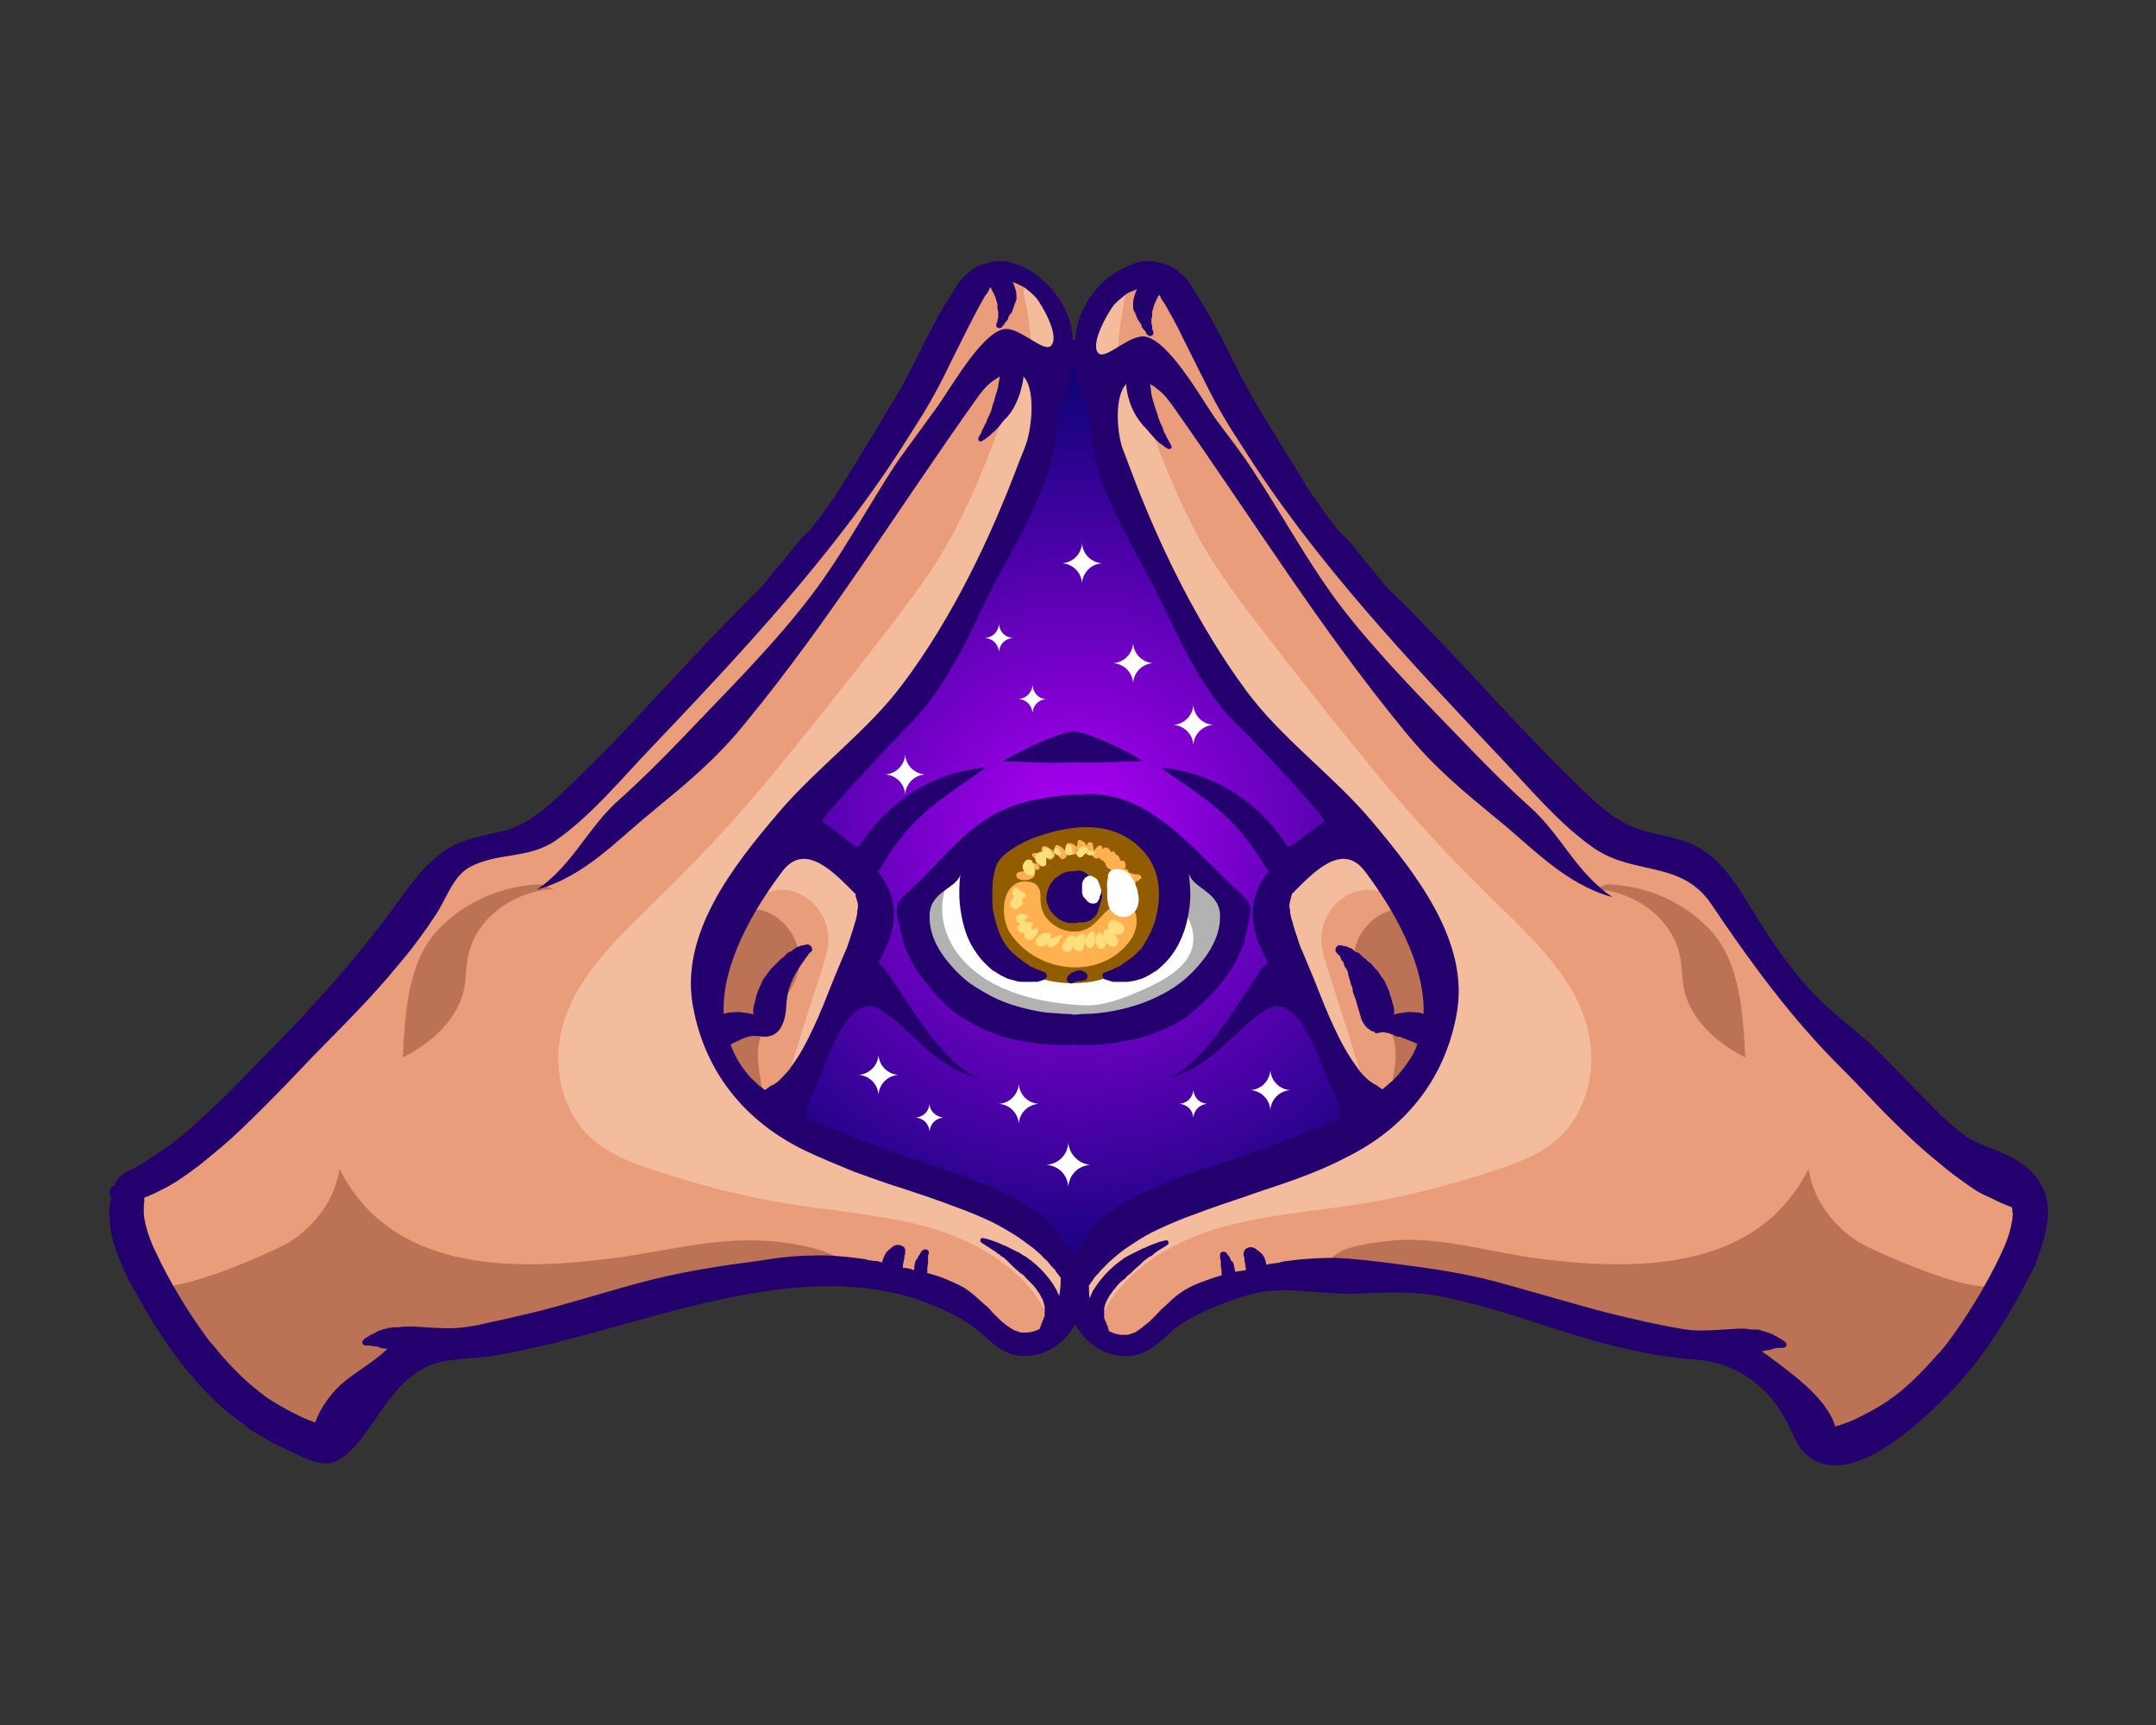
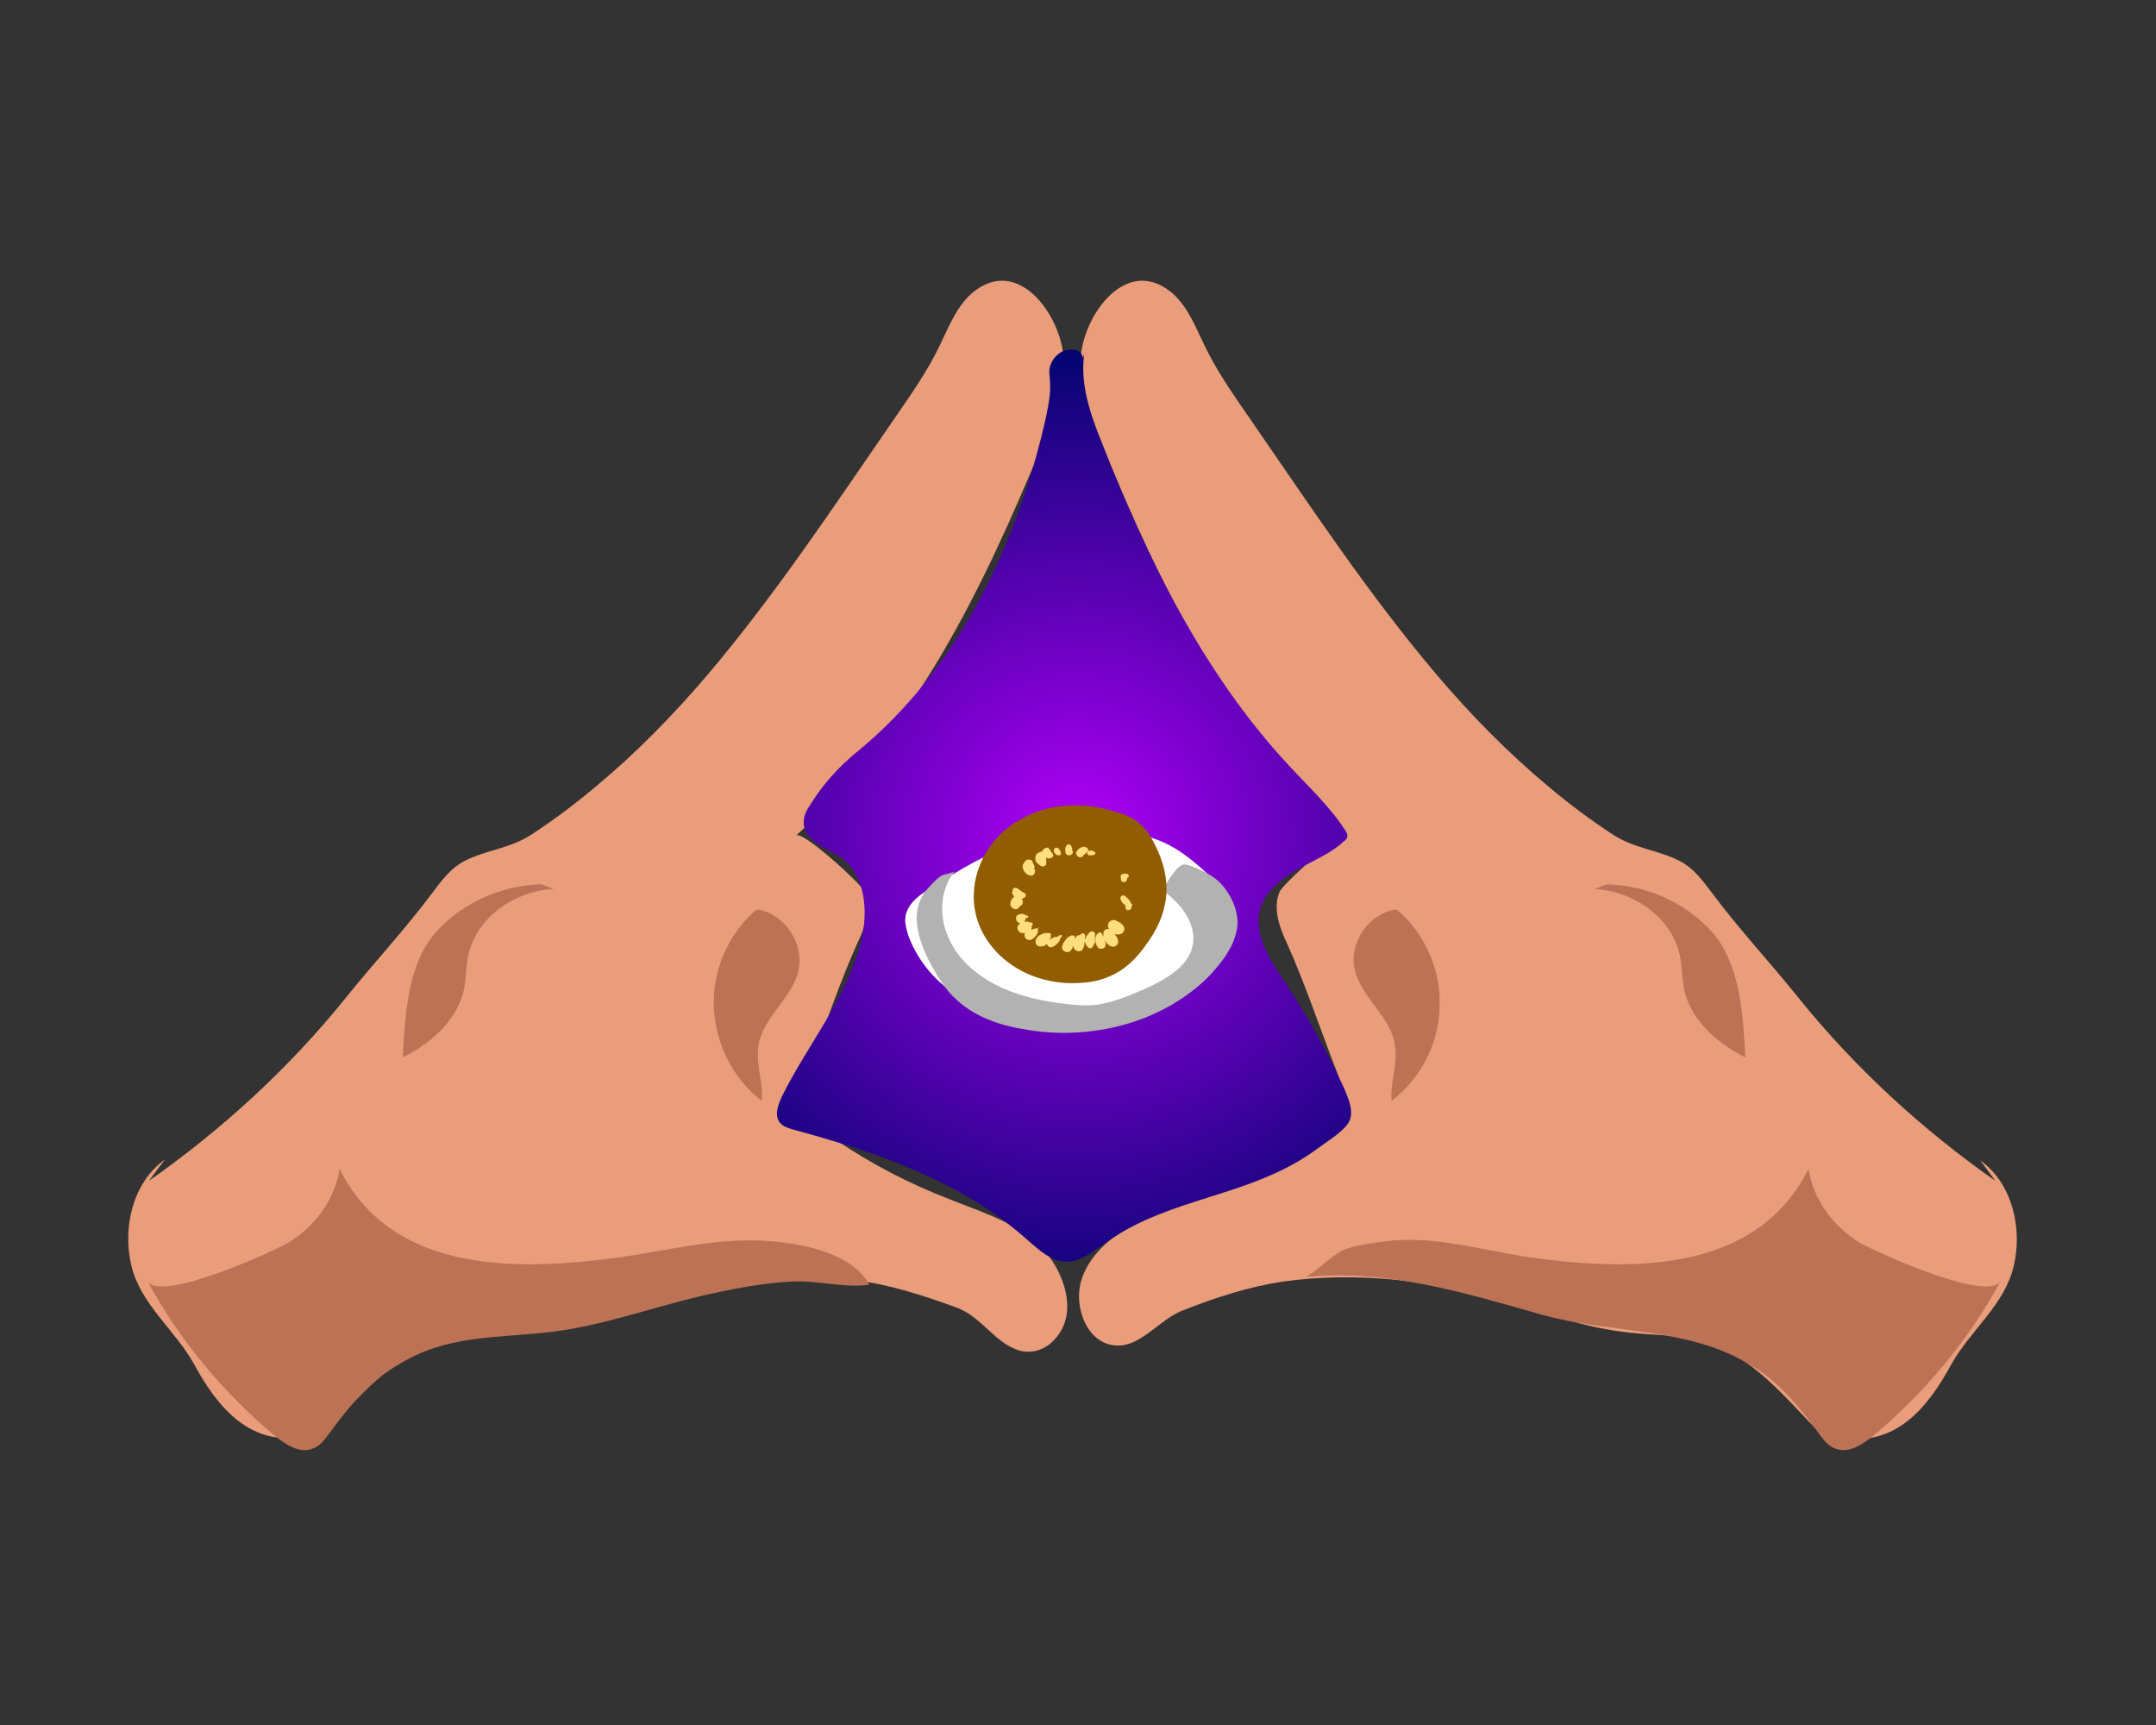
<svg xmlns="http://www.w3.org/2000/svg" version="1.1" width="1280" height="1024" viewBox="0 0 1280 1024" xml:space="preserve">
  <rect x="0" y="0" width="1280" height="1024" fill="#333333" stroke="none" />
  <desc>Created with Fabric.js 5.3.0</desc>
  <defs>
</defs>
  <g transform="matrix(1 0 0 1 640 512)" id="background-logo">
-     <rect style="stroke: none; stroke-width: 0; stroke-dasharray: none; stroke-linecap: butt; stroke-dashoffset: 0; stroke-linejoin: miter; stroke-miterlimit: 4; fill: rgb(255,255,255); fill-opacity: 0; fill-rule: nonzero; opacity: 1;" paint-order="stroke" x="-640" y="-512" rx="0" ry="0" width="1280" height="1024" />
-   </g>
+     </g>
  <g transform="matrix(4.126 0 0 4.126 640.369 512.443)" id="logo-logo">
    <g style="" paint-order="stroke">
      <g transform="matrix(1.097 0 0 1.097 -0.878 -0.238)">
        <path style="stroke: none; stroke-width: 1; stroke-dasharray: none; stroke-linecap: butt; stroke-dashoffset: 0; stroke-linejoin: miter; stroke-miterlimit: 4; fill: rgb(233,157,123); fill-rule: nonzero; opacity: 1;" paint-order="stroke" transform=" translate(-149.35, -149.628)" d="M 28.2 191.5 C 37.9 184.7 46.7 176.6 54.1 167.4 C 57.8 162.8 61.9 158.4 65.4 153.7 C 66.6 152.1 67.8 150.5 69.5 149.6 C 72.6 148 75.5 148 78.5 146 C 81.4 144.1 84.2 142 86.8 139.8 C 92.1 135.4 97 130.4 101.5 125.1 C 110.4 114.6 118 103.1 125.8 91.8 C 128 88.6 130.3 85.4 132 81.8 C 133.2 79.3 134.3 76.5 136.5 74.8 C 142.6 70.1 148.3 78.7 148.2 84.3 C 148.2 88 146.8 91.5 145.4 94.9 C 137.5 114 128.8 132.2 113.1 146.2 C 113.9 145.5 121.7 152.6 122.1 153.6 C 123 155.8 122.1 158.3 121.1 160.4 C 118.9 165.3 117.1 170.6 115.2 175.6 C 114.6 177.1 114 178.6 113.9 180.2 C 113.7 183.7 115.9 184.5 118.4 186.2 C 123 189.3 128 191.9 133.2 193.9 C 136.9 195.4 140.8 196.6 144 199 C 147.7 201.9 150.9 208.8 146.6 212.7 C 145.4 213.8 143.7 214.2 142.2 213.7 C 139 212.6 137.4 209.3 134.1 208.1 C 129.7 206.5 125.4 205.1 120.7 204.5 C 111.5 203.4 102.2 204.6 93.3 207 C 87.7 208.6 82.2 210.7 76.3 211.3 C 73 211.7 69.7 211.5 66.5 212.5 C 60.2 214.3 55.8 219.9 51.2 224.6 C 50.7 225.1 50.2 225.6 49.5 225.7 C 48.9 225.8 48.4 225.2 47.8 225.2 C 41.2 225.9 37.2 221.2 34.1 215.5 C 31.6 211 27.1 207.7 25.9 202.6 C 24.7 197.6 26.1 191.7 30.3 188.7 M 270.4 191.5 C 260.7 184.7 251.9 176.6 244.5 167.4 C 240.8 162.8 236.7 158.4 233.2 153.7 C 232 152.1 230.8 150.5 229.1 149.6 C 226 148 223.1 148 220.1 146 C 217.2 144.1 214.4 142 211.8 139.8 C 206.5 135.4 201.6 130.4 197.1 125.1 C 188.2 114.6 180.6 103.1 172.8 91.8 C 170.6 88.6 168.3 85.4 166.6 81.8 C 165.4 79.3 164.3 76.5 162.1 74.8 C 156 70.1 150.3 78.7 150.4 84.3 C 150.4 88 151.8 91.5 153.2 94.9 C 161.1 114 169.8 132.2 185.5 146.2 C 184.7 145.5 176.9 152.6 176.5 153.6 C 175.6 155.8 176.5 158.3 177.5 160.4 C 179.7 165.3 181.5 170.6 183.4 175.6 C 184 177.1 184.6 178.6 184.7 180.2 C 184.9 183.7 182.7 184.5 180.2 186.2 C 175.6 189.3 170.6 191.9 165.4 193.9 C 161.7 195.4 157.8 196.6 154.6 199 C 152.3 200.8 150.2 203.5 150.2 206.6 C 150.2 209.7 152 213.2 155.5 213.1 C 158.5 213 160.9 209.6 163.8 208.5 C 168.1 206.8 172.4 205.4 177 204.7 C 186.5 203.4 196.2 204.5 205.4 207.1 C 211 208.7 216.5 210.8 222.4 211.4 C 225.7 211.8 229 211.6 232.2 212.6 C 238.5 214.4 242.9 220 247.5 224.7 C 248 225.2 248.5 225.7 249.2 225.8 C 249.8 225.9 250.3 225.3 250.9 225.3 C 257.5 226 261.5 221.3 264.6 215.6 C 267.1 211.1 271.6 207.8 272.8 202.7 C 274 197.7 272.6 191.8 268.4 188.8" stroke-linecap="round" />
      </g>
      <g transform="matrix(1.097 0 0 1.097 -0.549 -8.481)">
-         <path style="stroke: none; stroke-width: 1; stroke-dasharray: none; stroke-linecap: butt; stroke-dashoffset: 0; stroke-linejoin: miter; stroke-miterlimit: 4; fill: rgb(243,189,157); fill-rule: nonzero; opacity: 1;" paint-order="stroke" transform=" translate(-149.65, -142.116)" d="M 126.4 129.9 C 122.5 134.5 111.5 141.9 116.6 149 C 118.3 151.3 121.6 152.4 122.8 155 C 123.9 157.5 122.7 160.4 121.5 162.8 C 118.7 168.5 115.8 174.4 111.6 179.2 C 113.2 174 114.8 168.9 116.5 163.7 C 116.9 162.3 117.4 161 117.3 159.5 C 117.2 156.6 115 153.9 112.1 153.4 C 106.9 152.6 104.2 158.8 103.4 162.8 C 102.1 169.5 103.4 177 108.1 181.9 C 111.2 185.2 114.2 185.5 118.2 186.7 C 122.9 188.1 127.7 189.4 132.3 191 C 138.1 193 143.8 196 147.1 201.2 C 148.7 203.6 149.6 206.8 148.2 209.3 C 148 209.6 147.8 209.9 147.4 210 C 146.7 210.2 146.2 209.4 145.9 208.8 C 143.1 203.3 137.4 199.8 131.5 197.9 C 125.6 196.1 119.4 195.6 113.3 194.7 C 106.6 193.7 100 192 93.6 189.8 C 91.2 189 88.8 188 86.8 186.4 C 82.9 183.3 81.3 177.9 82.1 172.9 C 83.2 166.1 88.6 160.7 93.3 156.1 C 98.8 150.8 104.1 145.3 109 139.4 C 114.9 132.3 120.6 125.1 126.2 117.8 C 128.9 114.2 131.6 110.6 133.7 106.6 C 136.6 101.1 138.9 95.2 140.9 89.3 C 141.6 87.3 142.3 85.2 142.2 83 C 142.8 83.3 143.5 83.7 144.1 84 C 144 81.1 143.6 78.1 143 75.3 C 142.9 74.9 142.9 74.2 143.4 74.2 C 143.5 74.2 143.6 74.2 143.7 74.2 C 154.6 76.5 145.6 92.4 144 98.2 C 142.9 102.1 142 105.8 140.2 109.5 C 136.2 116.8 131.7 123.7 126.4 129.9 z M 172.9 129.9 C 176.8 134.5 187.8 141.9 182.7 149 C 181 151.3 177.7 152.4 176.5 155 C 175.4 157.5 176.6 160.4 177.8 162.8 C 180.6 168.5 183.5 174.4 187.7 179.2 C 186.1 174 184.5 168.9 182.8 163.7 C 182.4 162.3 181.9 161 182 159.5 C 182.1 156.6 184.3 153.9 187.2 153.4 C 192.4 152.6 195.1 158.8 195.9 162.8 C 197.2 169.5 195.9 177 191.2 181.9 C 188.1 185.2 185.1 185.5 181.1 186.7 C 176.4 188.1 171.6 189.4 167 191 C 161.2 193 155.5 196 152.2 201.2 C 150.6 203.6 149.7 206.8 151.1 209.3 C 151.3 209.6 151.5 209.9 151.9 210 C 152.6 210.2 153.1 209.4 153.4 208.8 C 156.2 203.3 161.9 199.8 167.8 197.9 C 173.7 196.1 179.9 195.6 186 194.7 C 192.7 193.7 199.3 192 205.7 189.8 C 208.1 189 210.5 188 212.5 186.4 C 216.4 183.3 218 177.9 217.2 172.9 C 216.1 166.1 210.7 160.7 206 156.1 C 200.5 150.8 195.2 145.3 190.3 139.4 C 184.4 132.3 178.7 125.1 173.1 117.8 C 170.4 114.2 167.7 110.6 165.6 106.6 C 162.7 101.1 160.4 95.2 158.4 89.3 C 157.7 87.3 157 85.2 157.1 83 C 156.5 83.3 155.8 83.7 155.2 84 C 155.3 81.1 155.7 78.1 156.3 75.3 C 156.4 74.9 156.4 74.2 155.9 74.2 C 155.8 74.2 155.7 74.2 155.6 74.2 C 144.7 76.5 153.7 92.4 155.3 98.2 C 156.4 102.1 157.3 105.8 159.1 109.5 C 163.2 116.8 167.6 123.7 172.9 129.9 z" stroke-linecap="round" />
-       </g>
+         </g>
      <g transform="matrix(1.097 0 0 1.097 -0.658 43.738)">
        <path style="stroke: none; stroke-width: 1; stroke-dasharray: none; stroke-linecap: butt; stroke-dashoffset: 0; stroke-linejoin: miter; stroke-miterlimit: 4; fill: rgb(188,114,85); fill-rule: nonzero; opacity: 1;" paint-order="stroke" transform=" translate(-149.55, -189.704)" d="M 51.8 224.7 C 51.2 225.5 50.6 226.3 49.7 226.6 C 48 227.3 46.2 226.1 44.8 225 C 38 219.3 32.2 212.4 28 204.6 C 29.6 207.6 44.8 200.6 46.5 199.6 C 50 197.4 52.6 194 53.2 189.9 C 59.8 203.1 75.1 203.4 88.5 201.7 C 94.5 201 100.3 199.4 106.3 199.3 C 111.3 199.2 120 200.2 122.7 205.1 C 119.5 205.6 115.9 204.5 112.5 204.7 C 108.5 204.9 104.5 205.7 100.6 206.6 C 93.8 208.2 87.1 210.7 80.1 211.4 C 73.4 212.1 67.1 211.8 61.1 215.5 C 57.3 217.6 54.4 221.1 51.8 224.7 z M 79.7 152.6 C 74.6 152.7 69.5 154.9 66 158.7 C 62.1 162.9 61.8 169.8 61.5 175.3 C 65.3 173.4 68.9 170.2 69.6 166 C 69.8 164.8 69.8 163.6 70 162.4 C 70.9 157 76.1 153.5 81.3 153.2 M 191.7 155.9 C 188.1 156.5 185.5 160.4 186.4 163.9 C 187.3 167.5 191 169.9 191.6 173.5 C 192.1 176 191 178.5 191.2 181 C 195 178.1 197.4 173.5 197.5 168.7 C 197.7 163.9 195.6 159.1 192 156 M 107.8 156 C 104.2 159.1 102.1 163.9 102.3 168.7 C 102.5 173.5 104.8 178.1 108.6 181 C 108.8 178.5 107.7 176 108.2 173.5 C 108.9 169.9 112.6 167.5 113.4 163.9 C 114.2 160.4 111.6 156.5 108.1 155.9 M 247.3 224.7 C 247.9 225.5 248.5 226.3 249.4 226.6 C 251.1 227.3 252.9 226.1 254.3 225 C 261.1 219.3 266.9 212.4 271.1 204.6 C 269.5 207.6 254.3 200.6 252.6 199.6 C 249.1 197.4 246.5 194 245.9 189.9 C 239.3 203.1 224 203.4 210.6 201.7 C 204.3 200.9 197.8 198.8 191.5 199.3 C 189.5 199.5 187 199.8 185 200.5 C 183.6 201 180.7 204 179.8 204.1 C 190.5 203 200.9 206.2 211.1 209.1 C 219.8 211.5 230.2 210.7 238 215.5 C 241.8 217.6 244.7 221.1 247.3 224.7 z M 217.8 153.2 C 223 153.5 228.2 157 229.1 162.4 C 229.3 163.6 229.3 164.8 229.5 166 C 230.2 170.2 233.8 173.4 237.6 175.3 C 237.3 169.8 237 163 233.1 158.7 C 229.6 154.9 224.5 152.7 219.4 152.6" stroke-linecap="round" />
      </g>
      <g transform="matrix(1.097 0 0 1.097 -2.1 -8.287)">
        <radialGradient id="SVGID_2_395688" gradientUnits="userSpaceOnUse" gradientTransform="matrix(1 0 0 1 0 0)" cx="149.85" cy="145.984" r="64.693" fx="149.85" fy="145.984">
          <stop offset="0%" style="stop-color:rgb(177,0,247);stop-opacity: 1" />
          <stop offset="100%" style="stop-color:rgb(0,4,109);stop-opacity: 1" />
        </radialGradient>
        <path style="stroke: none; stroke-width: 1; stroke-dasharray: none; stroke-linecap: butt; stroke-dashoffset: 0; stroke-linejoin: miter; stroke-miterlimit: 4; fill: url(#SVGID_2_395688); fill-rule: nonzero; opacity: 1;" paint-order="stroke" transform=" translate(-148.236, -142.293)" d="M 150.9 83 C 150.3 87 151.7 91 153.2 94.7 C 159.2 110 166.6 125.1 177.8 137.1 C 180.3 139.8 183.1 142.4 185.1 145.5 C 185.3 145.7 185.4 146 185.4 146.3 C 185.4 146.6 185.2 146.8 184.9 147 C 183.2 148.6 180.9 149.5 178.8 150.7 C 176.7 151.9 174.7 153.5 174 155.7 C 173 159.1 175.2 162.5 177.2 165.4 C 180.1 169.8 182.7 174.4 184.9 179.2 C 185.5 180.6 186.5 182.7 185.4 184.1 C 184.5 185.3 182.5 186.5 181.3 187.4 C 177.9 189.9 173.9 191.5 169.9 192.8 C 164.4 194.6 158.6 196.1 153.9 199.5 C 152.1 200.7 150.3 202.3 148.2 202.1 C 146.4 201.9 145 200.6 143.6 199.4 C 135.1 191.7 123.9 187.8 112.8 184.8 C 112.1 184.6 111.4 184.4 111 183.9 C 110.2 183 110.7 181.6 111.2 180.5 C 114.6 173.6 119.8 167.5 121.6 160.1 C 122.6 156.2 122.2 151.4 119 149.1 C 118 148.4 116.9 148 115.9 147.3 C 114.9 146.6 114 145.6 114.1 144.4 C 114.1 143.6 114.5 142.8 115 142.1 C 116.6 139.5 118.7 137.2 121 135.3 C 134.3 124.5 142.2 107.9 145.9 91.2 C 146.2 89.7 146.5 88.3 146.4 86.8 C 146.4 86.3 146.3 85.7 146.3 85.2 C 146.4 84.1 147.2 83 148.3 82.6 C 149 82.4 149.8 82.4 150.3 82.8 C 150.8 83.3 151 84.2 150.4 84.7" stroke-linecap="round" />
      </g>
      <g transform="matrix(1.097 0 0 1.097 -1.414 9.511)">
        <path style="stroke: none; stroke-width: 1; stroke-dasharray: none; stroke-linecap: butt; stroke-dashoffset: 0; stroke-linejoin: miter; stroke-miterlimit: 4; fill: rgb(255,255,255); fill-rule: nonzero; opacity: 1;" paint-order="stroke" transform=" translate(-148.861, -158.513)" d="M 131.3 152.8 C 129.5 153.8 127.5 155.1 127.4 157.2 C 127.4 157.9 127.6 158.6 127.8 159.3 C 128.5 161.2 129.6 163 131 164.5 C 132.3 165.9 133.9 167.1 135.5 168.1 C 144.2 173.2 155.8 172.8 164.1 167.2 C 166.2 165.8 168.2 164 169.3 161.7 C 170.5 159.4 170.7 156.6 169.6 154.3 C 168.9 153 167.9 152 166.8 151 C 165.6 149.9 164.3 148.8 162.8 147.9 C 161 146.8 159 146.2 157 145.8 C 148.4 144.1 139.4 147.4 132.1 152.3" stroke-linecap="round" />
      </g>
      <g transform="matrix(1.097 0 0 1.097 -0.219 12.287)">
        <path style="stroke: none; stroke-width: 1; stroke-dasharray: none; stroke-linecap: butt; stroke-dashoffset: 0; stroke-linejoin: miter; stroke-miterlimit: 4; fill: rgb(178,178,178); fill-rule: nonzero; opacity: 1;" paint-order="stroke" transform=" translate(-149.95, -161.042)" d="M 128.9 157.2 C 128.9 155.5 129.4 154.2 130.5 153 C 131 152.5 131.5 151.9 132.1 151.5 C 132.4 151.3 133.7 151.1 133.9 150.9 C 132 153.2 131.8 156.7 133 159.4 C 134.1 162.2 136.5 164.3 139.1 165.7 C 141.8 167.1 144.7 167.8 147.7 168.2 C 149.3 168.4 151 168.6 152.6 168.4 C 153.9 168.2 155.2 167.8 156.5 167.3 C 160.2 165.8 166.4 163.4 165 158.3 C 164.5 156.5 163.2 155 161.7 153.8 C 161.5 153.7 161.4 153.5 161.4 153.3 C 161.4 153.1 161.4 153 161.5 152.8 C 161.9 152 162.5 151.2 163.1 150.5 C 163.4 150.3 163.6 150 164 150 C 164.3 150 164.6 150.1 164.9 150.2 C 166.2 150.7 167.9 151.5 168.8 152.5 C 170.1 153.9 171 155.8 171 157.7 C 170.9 159.7 169.9 161.5 168.6 163.1 C 162.8 170.3 152.6 173.2 143.5 171.7 C 140.1 171.2 136.7 170.1 134.2 167.8 C 132.6 166.4 131.5 164.5 130.5 162.6 C 129.7 161 129 159.2 128.9 157.2 z" stroke-linecap="round" />
      </g>
      <g transform="matrix(1.097 0 0 1.097 -1.223 4.462)">
        <path style="stroke: none; stroke-width: 1; stroke-dasharray: none; stroke-linecap: butt; stroke-dashoffset: 0; stroke-linejoin: miter; stroke-miterlimit: 4; fill: rgb(145,93,0); fill-rule: nonzero; opacity: 1;" paint-order="stroke" transform=" translate(-149.036, -153.911)" d="M 136.4 153.9 C 136.3 156.7 137.4 159.6 139.8 161.9 C 142.7 164.7 146.9 165.9 150.8 165.5 C 152.3 165.4 153.7 165 155 164.3 C 156.5 163.5 157.8 162.2 158.8 160.8 C 162.1 156.5 162.6 152.1 160.1 147.3 C 159.6 146.3 159 145.3 158.1 144.6 C 157.2 143.8 156.1 143.4 155 143.1 C 151 141.8 146.4 141.9 142.7 144 C 138.9 146 136.5 149.9 136.4 153.9 z" stroke-linecap="round" />
      </g>
      <g transform="matrix(1.097 0 0 1.097 -0.852 5.81)">
-         <path style="stroke: none; stroke-width: 1; stroke-dasharray: none; stroke-linecap: butt; stroke-dashoffset: 0; stroke-linejoin: miter; stroke-miterlimit: 4; fill: rgb(255,177,80); fill-rule: nonzero; opacity: 1;" paint-order="stroke" transform=" translate(-149.374, -155.139)" d="M 144.2 152.4 C 144.7 152.6 145 153.1 145.1 153.6 C 145.2 154.1 145.1 154.6 145.2 155.2 C 145.4 157.1 147.2 158.6 149.2 158.8 C 152.5 159 152.8 156.2 155.1 155.3 C 157.8 154.2 158.4 157.7 157.1 159.7 C 155.2 162.6 151.7 163.9 148.3 163.4 C 145.4 163 142.7 161.4 141.1 158.9 C 139.6 156.5 140.2 151.2 144.2 152.4 z M 144.2 150.9 C 144.2 150.9 144.2 150.9 144.2 150.9 C 144 150.7 143.6 150.8 143.3 150.9 C 143.2 150.9 143 150.9 142.9 150.9 C 142.7 150.9 142.6 150.9 142.4 151 C 141.9 151 141.8 151.7 142.3 151.9 C 142.7 152.1 143.1 152.1 143.6 152 C 143.9 151.9 144.4 151.7 144.4 151.3 C 144.4 151.3 144.4 151.3 144.4 151.3 C 144.5 151.1 144.3 150.9 144.2 150.9 z M 144.7 149.9 C 144.4 149.8 144 149.8 143.7 149.9 C 143.4 150 143.2 150.2 143 150.4 C 142.8 150.6 143 150.9 143.3 150.8 C 143.5 150.7 143.7 150.7 143.9 150.7 C 144.2 150.7 144.4 150.7 144.7 150.7 C 145.1 150.8 145.2 150.1 144.7 149.9 z M 145.6 149.3 C 145.6 149.1 145.5 149 145.4 148.9 C 145.3 148.8 145.2 148.7 145.1 148.7 C 144.9 148.6 144.7 148.5 144.5 148.5 C 144.4 148.5 144.2 148.5 144.1 148.6 C 144 148.7 144 148.9 144.2 149 C 144.3 149.1 144.4 149.2 144.6 149.4 C 144.8 149.5 145 149.7 145.2 149.7 C 145.4 149.7 145.6 149.6 145.6 149.3 z M 146.2 149.3 C 146.1 149.2 146 149.2 145.9 149.1 C 145.8 149 145.8 148.9 145.7 148.8 C 145.7 148.7 145.6 148.7 145.6 148.6 C 145.6 148.6 145.5 148.5 145.5 148.4 C 145.5 148.4 145.5 148.4 145.5 148.4 C 145.5 148.4 145.5 148.3 145.4 148.3 C 145.3 148.1 145.2 147.9 145.4 147.7 C 145.6 147.5 145.8 147.6 146 147.7 C 146 147.7 146.1 147.7 146.1 147.8 C 146.1 147.8 146.1 147.8 146.1 147.8 C 146.2 147.8 146.2 147.8 146.3 147.9 C 146.4 147.9 146.4 148 146.5 148 C 146.6 148.1 146.7 148.1 146.8 148.2 C 146.9 148.3 146.9 148.4 147 148.5 C 147.2 148.9 146.6 149.6 146.2 149.3 z M 145.5 148.4 C 145.5 148.3 145.5 148.3 145.5 148.4 C 145.5 148.3 145.5 148.4 145.5 148.4 z M 146.1 147.8 C 146 147.8 146 147.8 146.1 147.8 C 146 147.8 146 147.8 146.1 147.8 z M 148.6 148.6 C 148.5 148.3 148.3 148.1 148.1 147.9 C 147.9 147.7 147.7 147.6 147.5 147.5 C 147.2 147.3 146.9 147.7 147.1 147.9 C 147.1 148 147.2 148.1 147.2 148.2 C 147.2 148.4 147.3 148.5 147.4 148.6 C 147.5 148.8 147.5 148.9 147.7 149.1 C 148 149.6 148.7 149.1 148.6 148.6 z M 158.3 151.5 C 158.1 151.3 157.9 151.3 157.6 151.3 C 157.4 151.3 157.2 151.2 157 151.1 C 156.9 151.1 156.8 151.1 156.7 151 C 156.7 151 156.7 151 156.7 150.9 C 156.6 150.7 156.5 150.6 156.3 150.6 C 156.3 150.6 156.2 150.6 156.2 150.6 C 156.2 150.6 156.2 150.6 156.2 150.6 C 156.2 150.5 156.3 150.4 156.3 150.2 C 156.3 150.2 156.3 150.1 156.3 150.1 C 156.4 149.9 156.2 149.6 156 149.5 C 155.9 149.5 155.8 149.5 155.6 149.5 C 155.6 149.5 155.6 149.4 155.6 149.4 C 155.6 149.3 155.6 149.2 155.5 149.2 C 155.5 149.2 155.5 149.2 155.5 149.2 C 155.5 149.2 155.5 149.1 155.5 149.1 C 155.4 148.9 155.2 148.7 155 148.7 C 155 148.7 155 148.7 155 148.7 C 155 148.7 155 148.6 155 148.6 C 154.9 148.3 154.6 148.2 154.4 148.4 C 154.3 148.1 154.1 147.9 153.9 147.8 C 153.6 147.7 153.3 147.9 153.3 148.2 C 153.3 148.2 153.3 148.2 153.3 148.2 C 153.3 148.1 153.3 148 153.3 148 L 153.3 147.9 C 153.3 147.5 152.8 147.4 152.6 147.7 L 152.6 147.7 C 152.5 147.8 152.5 147.8 152.4 147.9 C 152.4 147.9 152.4 147.9 152.3 148 C 152.3 148.1 152.3 148.1 152.3 148 C 152.3 148 152.3 148 152.3 148 C 152.3 148 152.3 148.1 152.2 148.1 C 152.2 148.1 152.1 148.2 152.1 148.3 C 152.1 148.1 152.1 147.9 152.1 147.8 C 152.1 147.6 152 147.5 152 147.3 C 151.9 147 151.4 147 151.3 147.3 C 151.3 147.4 151.2 147.5 151.2 147.6 C 151.2 147.5 151.1 147.4 151.1 147.3 C 151.1 147.3 151 147.2 151 147.2 C 150.9 147.1 150.9 147.1 151 147.2 C 151 147.2 150.9 147.1 150.9 147.1 C 150.8 147 150.7 147 150.6 146.9 C 150.5 146.9 150.4 146.8 150.4 146.8 C 150.2 146.7 150 146.9 150 147.2 C 150 147.2 150 147.3 150 147.3 C 150 147.3 150 147.4 150 147.4 C 149.9 147.5 149.9 147.7 149.9 147.8 C 149.9 147.7 149.8 147.6 149.7 147.5 C 149.5 147.3 149.2 147.2 148.9 147.2 C 148.7 147.2 148.5 147.3 148.5 147.5 C 148.4 147.7 148.5 147.9 148.6 148 C 148.6 148 148.7 148.1 148.7 148.1 C 148.7 148.1 148.7 148.1 148.7 148.1 C 148.7 148.1 148.7 148.2 148.8 148.2 C 148.9 148.3 148.9 148.3 148.9 148.3 C 148.9 148.3 148.9 148.4 148.9 148.4 C 149 148.5 149.1 148.6 149.2 148.7 C 149.4 148.8 149.7 148.7 149.8 148.5 C 149.9 148.4 149.9 148.2 149.9 148 C 149.9 148 149.9 148.1 150 148.1 C 150.2 148.4 150.6 148.5 150.9 148.2 C 151 148.1 151 148.1 151 148 C 151 148.1 151 148.2 151 148.3 C 151.1 148.8 151.7 148.9 151.9 148.5 C 151.9 148.6 151.9 148.8 152 148.9 C 152 148.9 152 148.9 152 148.9 C 152.1 149.1 152.4 149.3 152.7 149.2 C 152.7 149.2 152.7 149.2 152.7 149.2 C 152.8 149.2 152.8 149.1 152.9 149.1 C 152.9 149.2 153 149.3 153.1 149.4 C 153.2 149.5 153.3 149.5 153.4 149.5 C 153.4 149.6 153.5 149.7 153.5 149.7 C 153.6 149.8 153.6 149.8 153.7 149.9 C 153.7 150 153.7 150.1 153.8 150.2 C 153.9 150.5 154.2 150.6 154.4 150.7 C 154.4 150.7 154.4 150.7 154.4 150.8 C 154.5 151.1 154.9 151.3 155.2 151.3 C 155.4 151.3 155.5 151.3 155.6 151.2 C 155.6 151.2 155.6 151.2 155.6 151.2 C 155.6 151.2 155.6 151.3 155.6 151.3 C 155.6 151.4 155.7 151.5 155.7 151.6 C 155.8 151.7 155.9 151.7 156 151.8 C 156.1 151.9 156.2 152 156.4 152.1 C 156.4 152.1 156.4 152.1 156.3 152.1 C 156.2 152.1 156.2 152.1 156.1 152.1 C 155.9 152.2 155.8 152.2 155.6 152.3 C 155.4 152.6 155.3 153 155.6 153.2 C 155.8 153.4 156 153.4 156.3 153.4 C 156.5 153.4 156.8 153.3 156.9 153.1 C 157.1 153.1 157.3 153 157.4 152.8 C 157.6 152.6 157.6 152.4 157.7 152.2 C 157.9 152.2 158.1 152.1 158.2 151.9 C 158.5 151.9 158.4 151.7 158.3 151.5 z" stroke-linecap="round" />
-       </g>
+         </g>
      <g transform="matrix(1.097 0 0 1.097 -1.038 5.036)">
        <path style="stroke: none; stroke-width: 1; stroke-dasharray: none; stroke-linecap: butt; stroke-dashoffset: 0; stroke-linejoin: miter; stroke-miterlimit: 4; fill: rgb(255,222,123); fill-rule: nonzero; opacity: 1;" paint-order="stroke" transform=" translate(-149.205, -154.434)" d="M 155.9 159 C 155.8 159.1 155.5 159.2 155.3 159.2 C 155.1 159.2 155 159.1 154.9 159.1 C 154.9 159.2 155 159.2 155 159.3 C 155.1 159.4 155.1 159.5 155.2 159.6 C 155.2 159.7 155.3 159.7 155.3 159.8 C 155.3 159.8 155.3 159.9 155.3 159.9 C 155.4 160.2 155.3 160.5 155 160.7 C 154.5 161 153.9 160.5 153.7 160.1 C 153.7 160.1 153.7 160 153.6 160 C 153.6 160.1 153.7 160.2 153.7 160.3 C 153.7 160.6 153.7 160.8 153.4 161 C 153.2 161.1 152.8 161.1 152.7 160.9 C 152.3 160.4 152.2 159.6 152.6 159.1 C 152.8 158.9 153.1 158.8 153.2 159.1 C 153.3 159.2 153.3 159.3 153.4 159.5 C 153.4 159.4 153.4 159.2 153.4 159 C 153.4 158.7 153.8 158.3 154.2 158.5 C 154.2 158.5 154.1 158.4 154.1 158.4 C 153.9 158.1 154 157.7 154.2 157.5 C 154.4 157.3 154.9 157.2 155.1 157.4 C 155.7 157.6 156.6 158.3 155.9 159 z M 151.6 158.9 C 151.3 159.2 151 159.6 151 160 C 151 160.2 151 160.5 151.2 160.6 C 151.3 160.8 151.4 161 151.7 161 C 151.9 161 152 160.8 152.1 160.6 C 152.2 160.5 152.3 160.3 152.3 160.1 C 152.3 159.8 152.3 159.5 152.3 159.2 C 152.4 158.9 151.9 158.6 151.6 158.9 z M 151 159.5 C 151.1 159.2 150.8 158.9 150.5 159.1 C 150.4 159.2 150.3 159.3 150.1 159.3 C 150 159.3 149.8 159.4 149.8 159.6 C 149.8 159.6 149.8 159.7 149.7 159.7 C 149.7 159.6 149.7 159.5 149.6 159.4 C 149.5 159.3 149.3 159.3 149.2 159.3 C 148.9 159.5 148.7 159.5 148.5 159.8 C 148.3 160.1 148.1 160.3 148 160.7 C 147.8 161.4 148.8 161.8 149.2 161.2 C 149.3 161 149.4 160.8 149.5 160.7 C 149.5 160.8 149.5 160.9 149.5 160.9 C 149.6 161.4 150.5 161.6 150.7 161.1 C 150.8 160.9 150.9 160.7 150.9 160.5 C 150.9 160.5 150.9 160.4 150.9 160.4 C 150.9 160.4 150.9 160.4 150.9 160.4 C 150.9 160.3 150.9 160.2 151 160.2 C 151 160.1 151 159.9 151 159.8 C 150.9 159.6 151 159.6 151 159.5 z M 147.9 159.5 C 147.8 159.6 147.8 159.7 147.7 159.8 C 147.7 159.9 147.6 160.1 147.5 160.2 C 147.3 160.5 147.1 160.6 146.8 160.8 C 146.4 161 146 160.7 146 160.4 C 145.9 160.5 145.8 160.6 145.6 160.7 C 145.5 160.7 145.3 160.8 145.5 160.7 C 145.2 160.8 144.9 160.8 144.7 160.6 C 144.5 160.4 144.4 160.1 144.6 159.8 C 144.6 159.7 144.7 159.7 144.7 159.6 C 144.8 159.4 145 159.3 145.2 159.2 C 145.4 159.1 145.6 159 145.8 159 C 145.8 159 145.8 159 145.9 159 C 146 159 146.1 159 146.1 159 C 146.2 159 146.2 159 146.3 159 C 146.4 159 146.6 159.1 146.5 159.3 C 146.5 159.3 146.5 159.3 146.5 159.3 C 146.5 159.4 146.5 159.4 146.5 159.5 C 146.5 159.6 146.5 159.7 146.4 159.8 C 146.4 159.8 146.4 159.8 146.4 159.9 C 146.5 159.8 146.5 159.8 146.6 159.7 C 146.8 159.6 147 159.5 147.2 159.5 C 147.3 159.5 147.4 159.5 147.5 159.4 C 147.9 159.1 148.1 159.3 147.9 159.5 z M 144.9 158.3 C 144.8 158.4 144.7 158.3 144.6 158.4 C 144.5 158.4 144.4 158.4 144.2 158.5 C 144.2 158.5 144.1 158.5 144.1 158.5 C 144.1 158.5 144 158.5 144 158.5 C 144 158.5 144 158.5 144 158.5 C 144 158.5 143.9 158.5 143.9 158.5 C 143.9 158.4 144 158.4 144 158.3 C 144 158.3 144 158.2 144 158.1 C 144 158.1 144 158.1 144 158.1 C 144 158 144.1 158 144.1 157.9 C 144.1 157.9 144.1 157.9 144.1 157.9 C 144.2 157.8 144.1 157.6 143.9 157.6 C 143.9 157.6 143.9 157.6 143.9 157.6 C 143.8 157.6 143.8 157.6 143.7 157.6 C 143.6 157.5 143.4 157.5 143.3 157.5 C 143.2 157.5 143.1 157.5 143 157.5 C 143.1 157.4 143.2 157.3 143.2 157.1 C 143.2 157.1 143.3 157 143.3 157 C 143.3 157 143.4 157 143.4 157 C 143.6 157 143.6 156.7 143.4 156.7 C 143.3 156.7 143.2 156.6 143.1 156.6 C 142.9 156.5 142.8 156.4 142.6 156.5 C 142.4 156.5 142.1 156.6 142 156.8 C 142 156.8 142 156.8 142 156.8 C 141.9 157 141.9 157.3 142.1 157.5 C 142.2 157.6 142.4 157.7 142.5 157.7 C 142.4 157.8 142.3 157.9 142.2 158 C 142 158.4 142.2 158.9 142.7 159 C 142.8 159 143 159 143.1 159 C 142.9 159.5 143.3 160 143.8 159.9 C 143.9 159.9 144.1 159.8 144.2 159.7 C 144.3 159.6 144.4 159.6 144.4 159.5 C 144.3 159.6 144.3 159.6 144.4 159.5 C 144.4 159.5 144.5 159.4 144.5 159.4 C 144.7 159.2 144.8 159 144.8 158.8 C 144.8 158.7 144.8 158.5 144.8 158.4 C 145.1 158.3 145 158.2 144.9 158.3 z M 144.4 150.7 C 144.4 150.7 144.4 150.6 144.3 150.6 C 144.4 150.4 144.4 150.2 144.3 150.1 C 144.3 150 144.2 150 144.2 149.9 C 144.2 149.8 144.1 149.8 144.1 149.7 C 144.1 149.7 144.1 149.7 144.1 149.6 C 143.9 149.3 143.5 149.3 143.2 149.5 C 143 149.7 142.9 149.9 142.8 150.2 C 142.8 150.5 142.9 150.8 143.1 151 C 143.2 151.2 143.4 151.3 143.6 151.4 C 143.8 151.5 144 151.5 144.2 151.4 C 144.4 151.2 144.5 150.9 144.4 150.7 z M 146.6 149.1 C 146.6 149.1 146.6 149.1 146.6 149.1 C 146.4 149.3 146.1 149.2 145.9 149.1 C 145.9 149.1 145.9 149.1 145.9 149.1 C 145.9 149.1 145.9 149.1 145.9 149.1 C 145.9 149.2 145.9 149.2 145.9 149.2 C 145.9 149.3 145.9 149.4 145.9 149.5 C 145.9 149.5 145.9 149.5 145.9 149.6 C 145.9 149.6 145.9 149.6 145.9 149.6 C 145.9 149.6 145.9 149.7 145.9 149.7 C 146 150.1 145.6 150.4 145.2 150.2 C 145.1 150.1 144.9 150 144.8 149.9 C 144.9 150 144.7 149.8 144.7 149.8 C 144.6 149.7 144.5 149.6 144.5 149.5 C 144.4 149.2 144.5 148.7 144.8 148.5 C 145 148.4 145.2 148.3 145.4 148.3 C 145.3 148.3 145.3 148.3 145.4 148.3 C 145.4 148.3 145.4 148.3 145.4 148.3 C 145.4 148.3 145.4 148.3 145.4 148.3 C 145.4 148.1 145.5 148 145.7 147.9 C 145.8 147.9 145.8 147.8 145.9 147.8 C 145.9 147.8 146.1 147.8 146.1 147.8 C 146.1 147.8 146.1 147.8 146.1 147.8 C 146.1 147.8 146.1 147.8 146.1 147.8 C 146.1 147.8 146.2 147.8 146.2 147.9 C 146.3 148 146.4 148 146.4 148.1 C 146.4 148.2 146.5 148.2 146.5 148.3 C 146.5 148.3 146.6 148.4 146.6 148.4 C 146.9 148.7 146.9 149.1 146.6 149.1 z M 147.8 148.5 C 147.8 148.4 147.8 148.3 147.7 148.2 C 147.7 148.1 147.6 148 147.5 147.9 C 147.4 147.8 147.2 147.8 147.1 147.8 C 147 147.9 146.9 148 146.9 148.1 C 146.9 148.2 146.9 148.2 146.9 148.3 C 146.9 148.4 147 148.5 147 148.5 C 147.1 148.6 147.1 148.6 147.2 148.7 C 147.3 148.8 147.5 148.8 147.6 148.8 C 147.8 148.8 147.9 148.6 147.8 148.5 z M 149.3 147.9 C 149.3 147.8 149.2 147.7 149.2 147.6 C 149.1 147.3 148.6 147.3 148.5 147.6 C 148.5 147.7 148.4 147.8 148.4 147.9 C 148.4 148 148.4 148.1 148.4 148.3 C 148.4 148.6 148.6 148.8 148.9 148.8 C 149.2 148.8 149.4 148.6 149.4 148.3 C 149.3 148.2 149.3 148.1 149.3 147.9 z M 151.2 147.8 C 151.2 147.8 151.2 147.8 151.2 147.8 C 150.9 147.6 150.7 147.7 150.4 147.8 C 150.2 147.9 150 148.1 149.9 148.3 C 149.7 148.5 149.9 148.8 150.1 149 C 150.3 149.1 150.6 149.1 150.8 148.8 C 150.8 148.8 150.8 148.7 150.9 148.7 C 150.9 148.7 150.9 148.7 150.9 148.7 C 150.9 148.7 150.9 148.7 150.9 148.7 C 150.9 148.7 151 148.6 151 148.6 C 151 148.6 151 148.6 151 148.6 C 151 148.6 151 148.6 151 148.6 C 151.1 148.5 151.3 148.4 151.3 148.3 C 151.5 148.1 151.4 147.9 151.2 147.8 z M 152.2 148.3 C 152.1 148.3 152 148.3 152 148.2 C 151.9 148.2 151.8 148.1 151.7 148.2 C 151.6 148.2 151.6 148.2 151.5 148.2 C 151.2 148.3 151.2 148.7 151.5 148.8 C 151.5 148.8 151.6 148.8 151.7 148.8 C 151.8 148.8 151.9 148.8 152 148.8 C 152.1 148.8 152.1 148.8 152.2 148.7 C 152.4 148.7 152.4 148.4 152.2 148.3 z M 157 155.1 C 157 155 156.9 154.8 156.8 154.7 C 156.7 154.5 156.4 154.3 156.2 154.1 C 156 154 155.8 154.1 155.7 154.2 C 155.6 154.4 155.6 154.6 155.7 154.7 C 155.8 154.9 155.9 155.1 156.1 155.2 C 156.2 155.3 156.2 155.3 156.3 155.4 C 156.3 155.4 156.3 155.4 156.3 155.4 C 156.3 155.5 156.3 155.5 156.3 155.6 C 156.3 155.7 156.3 155.8 156.4 155.9 C 156.5 156 156.6 156 156.7 156 C 156.9 156 157.1 155.8 157.1 155.6 C 157.1 155.5 157.1 155.5 157.1 155.4 C 157.3 155.4 157.2 155.2 157 155.1 z M 143.1 154.3 C 143 154.4 142.9 154.4 142.7 154.5 C 142.8 154.7 142.9 154.9 142.8 155.1 C 142.8 155.3 142.6 155.4 142.4 155.5 C 142.4 155.6 142.3 155.6 142.3 155.7 C 142.1 155.9 141.8 155.9 141.6 155.8 C 141.5 155.7 141.4 155.7 141.3 155.5 C 141.2 155.4 141.2 155.3 141.2 155.2 C 141.2 155 141.2 154.9 141.3 154.7 C 141.4 154.6 141.5 154.4 141.6 154.3 C 141.6 154.3 141.7 154.3 141.7 154.2 C 141.6 154.1 141.5 154 141.5 153.9 C 141.4 153.8 141.4 153.6 141.5 153.5 C 141.5 153.5 141.6 153.3 141.5 153.4 C 141.5 153.4 141.5 153.3 141.5 153.3 C 141.6 153.1 141.7 153 141.9 153.1 C 141.9 153.1 141.9 153.1 142 153.1 C 142 153.1 142.1 153.1 142.1 153.1 C 142.1 153.1 142.2 153.1 142.2 153.2 C 142.2 153.2 142.3 153.3 142.3 153.3 C 142.3 153.3 142.3 153.3 142.3 153.3 C 142.3 153.3 142.5 153.4 142.5 153.4 C 142.5 153.4 142.6 153.4 142.6 153.5 C 142.6 153.5 142.7 153.5 142.7 153.6 C 142.7 153.6 142.7 153.6 142.7 153.6 C 142.7 153.6 142.7 153.6 142.7 153.6 C 143.2 153.7 143.4 154.1 143.1 154.3 z M 142.3 153.3 C 142.3 153.3 142.3 153.3 142.3 153.3 C 142.3 153.3 142.3 153.3 142.3 153.3 z M 156.6 151.3 C 156.5 151.2 156.4 151.2 156.2 151.2 C 156.1 151.2 155.9 151.3 155.8 151.3 C 155.7 151.4 155.6 151.6 155.7 151.8 C 155.7 151.9 155.7 151.9 155.7 152 C 155.7 152.2 155.9 152.3 156 152.3 C 156.1 152.3 156.2 152.3 156.2 152.3 C 156.3 152.3 156.5 152.1 156.5 152 C 156.5 151.9 156.5 151.9 156.5 151.8 C 156.8 151.6 156.8 151.4 156.6 151.3 z" stroke-linecap="round" />
      </g>
      <g transform="matrix(1.097 0 0 1.097 0 -2.842171e-14)">
-         <path style="stroke: none; stroke-width: 1; stroke-dasharray: none; stroke-linecap: butt; stroke-dashoffset: 0; stroke-linejoin: miter; stroke-miterlimit: 4; fill: rgb(35,0,109); fill-rule: nonzero; opacity: 1;" paint-order="stroke" transform=" translate(-150.15, -149.845)" d="M 136.4 175 C 136.4 175 136.4 175 136.4 175 C 136.4 175 136.4 175 136.4 175 z M 114.8 161.6 C 114.8 161.6 114.8 161.6 114.8 161.6 C 114.8 161.6 114.8 161.6 114.8 161.6 C 114.8 161.6 114.8 161.6 114.8 161.6 z M 104.5 173.5 C 104.6 173.5 104.7 173.4 104.8 173.4 C 104.8 173.4 104.7 173.4 104.7 173.4 C 104.6 173.5 104.6 173.5 104.5 173.5 z M 141 165 C 140.9 165 140.9 164.9 140.8 164.9 C 140.8 164.9 140.8 164.9 140.8 164.9 C 140.8 164.9 140.9 165 141 165 z M 143.8 163.3 C 143.8 163.3 143.8 163.3 143.8 163.3 C 143.8 163.3 143.8 163.3 143.8 163.3 C 143.8 163.3 143.8 163.3 143.8 163.3 C 143.8 163.3 143.8 163.3 143.8 163.3 z M 162.6 175 C 162.6 175 162.6 175 162.6 175 C 162.6 175 162.6 175 162.6 175 z M 184.2 161.6 C 184.2 161.6 184.2 161.6 184.2 161.6 C 184.2 161.6 184.2 161.6 184.2 161.6 C 184.2 161.6 184.2 161.6 184.2 161.6 z M 194.3 173.5 C 194.3 173.5 194.2 173.5 194.2 173.5 C 194.3 173.5 194.4 173.6 194.5 173.6 C 194.4 173.5 194.4 173.5 194.3 173.5 z M 158.3 164.9 C 158.3 164.9 158.3 164.9 158.3 164.9 C 158.2 164.9 158.2 165 158.1 165 C 158.1 165 158.2 164.9 158.3 164.9 z M 155.3 163.3 C 155.3 163.3 155.3 163.3 155.3 163.3 C 155.3 163.3 155.3 163.3 155.3 163.3 C 155.3 163.3 155.3 163.3 155.3 163.3 C 155.3 163.3 155.3 163.3 155.3 163.3 z M 149.5 132.6 C 147.9 132.4 140.8 135.9 140.3 136.5 C 143.4 136.5 146.2 136.8 149.3 136.6 C 149.3 136.6 149.4 136.6 149.4 136.6 C 149.4 136.6 149.5 136.6 149.5 136.6 C 152.6 136.8 155.4 136.4 158.5 136.5 C 158.2 135.9 151.1 132.4 149.5 132.6 z M 151.1 164.2 C 150.9 164.1 150.7 163.9 150.4 163.9 C 150.2 163.9 150 163.9 149.8 164 C 149.4 164.1 149 164.3 148.8 164.6 C 148.3 165.1 148.9 165.9 149.5 165.5 C 149.7 165.4 149.9 165.3 150.2 165.3 C 150.2 165.3 150.3 165.3 150.3 165.3 C 150.4 165.3 150.4 165.3 150.5 165.3 C 150.6 165.3 150.7 165.2 150.9 165.2 C 150.9 165.2 150.9 165.2 150.9 165.2 C 150.9 165.2 151 165.2 151 165.2 C 151.4 165 151.4 164.4 151.1 164.2 z M 146.9 150.4 C 147 150.4 147 150.3 147.1 150.3 C 147.2 150.3 147.2 150.2 147.3 150.2 C 147.1 150.2 147 150.3 146.9 150.4 z M 139.3 76.9 C 139.3 76.9 139.3 76.9 139.3 76.9 C 139.3 77 139.3 77 139.3 76.9 C 139.3 77 139.3 77 139.3 76.9 z M 154.2 173.5 C 155.5 173.3 156.8 173.1 158 172.8 C 159.2 172.5 160.4 172 161.6 171.5 C 162.6 171.1 163.6 170.5 164.4 169.9 C 165.7 168.9 166.9 167.8 168 166.6 C 168.6 165.9 169.2 165.1 169.8 164.3 C 170.3 163.6 170.8 162.8 171.1 162 C 171.3 161.6 171.5 161.1 171.7 160.7 C 171.8 160.4 172 160 172 159.6 C 172.2 158.6 172.9 156.3 172.6 155.3 C 172.3 154.7 171.8 154.2 171.3 153.7 C 165.2 148.3 159.2 139.6 149.8 140.9 C 149.8 140.9 149.8 140.9 149.8 140.9 L 149.8 140.8 C 147.3 141 144.9 141.3 142.5 142 C 135.8 144 132.6 149.3 127.7 153.7 C 127.2 154.2 126.6 154.6 126.4 155.3 C 126 156.2 126.8 158.6 127 159.6 C 127.1 160 127.2 160.3 127.3 160.7 C 127.5 161.2 127.7 161.6 127.9 162 C 128.2 162.8 128.7 163.5 129.2 164.3 C 129.8 165.1 130.4 165.9 131 166.6 C 132.1 167.8 133.2 169 134.6 169.9 C 135.5 170.5 136.5 171 137.4 171.5 C 138.6 172 139.7 172.5 141 172.8 C 142.3 173.1 143.5 173.3 144.8 173.5 C 145.9 173.6 147 173.7 148.2 173.7 C 148.6 173.7 149.1 173.7 149.5 173.6 C 149.9 173.7 150.4 173.7 150.8 173.7 C 152 173.7 153.1 173.6 154.2 173.5 z M 149.5 169.7 C 149.5 169.7 149.5 169.7 149.5 169.7 C 149.5 169.7 149.5 169.7 149.5 169.7 C 149 169.6 148.6 169.6 148.1 169.6 C 147.3 169.5 146.5 169.5 145.7 169.4 C 143.7 169.1 141.7 168.6 139.8 167.8 C 138.4 167.2 137.1 166.4 135.9 165.6 C 135.2 165.1 134.6 164.5 134 163.9 C 132.2 162 130.6 159.7 130.6 156.9 C 130.5 153.4 134.4 153.2 134.7 151.1 C 134.5 152 134.5 153 134.5 153.9 C 134.5 155.2 134.7 156.4 135 157.7 C 135.3 158.9 135.7 160 136.4 161.1 C 136.8 161.7 137.2 162.3 137.7 162.8 C 138.2 163.3 138.7 163.8 139.3 164.2 C 139.2 164.1 139.1 164 139 163.9 C 139.6 164.4 140.2 164.7 140.9 165 C 141.3 165.1 141.6 165.2 142 165.3 C 142.3 165.4 142.5 165.4 142.8 165.4 C 143 165.4 143.1 165.4 143.3 165.4 C 143.5 165.4 143.7 165.4 143.8 165.4 C 143.8 165.4 143.9 165.4 143.9 165.4 C 144 165.4 144.1 165.4 144.2 165.4 C 144.5 165.3 144.5 165.3 144.3 165.4 C 144.3 165.4 144.4 165.4 144.5 165.4 C 144.5 165.4 144.6 165.4 144.6 165.4 C 144.7 165.4 144.9 165.4 145 165.3 C 145.2 165.3 145.4 165.2 145.6 165.1 C 145.8 165 145.9 164.9 146 164.7 C 146 164.5 145.9 164.3 145.8 164.2 C 145.5 164.1 145.2 163.9 144.8 163.8 C 144.8 163.8 144.7 163.8 144.7 163.8 C 144.7 163.8 144.6 163.8 144.6 163.7 C 144.6 163.7 144.6 163.7 144.6 163.7 C 144.4 163.6 144.1 163.5 143.9 163.4 C 144 163.4 144 163.4 143.9 163.4 C 143.9 163.4 143.9 163.4 143.9 163.4 C 143.9 163.4 143.9 163.4 143.9 163.4 C 143.9 163.4 143.9 163.4 143.9 163.4 C 143.8 163.4 143.8 163.3 143.7 163.3 C 143.6 163.2 143.5 163.1 143.3 163 C 143.1 162.8 142.8 162.7 142.6 162.5 C 142.5 162.4 142.4 162.3 142.3 162.3 C 142 162 141.7 161.8 141.4 161.5 C 141.2 161.3 140.9 161 140.7 160.7 C 140.3 160.2 140 159.6 139.8 159.1 C 139.4 158.1 139.1 157 138.9 155.9 C 138.8 154.6 138.8 153.4 138.9 152.1 C 139.2 150.4 139.3 149.6 140.7 148.5 C 142 147.5 143.4 146.8 144.9 146.3 C 149.5 144.7 154.8 144.2 158.5 148.1 C 160.6 150.3 161 153.2 160.5 156 C 160.3 157.1 160 158.1 159.5 159.1 C 159.2 159.7 158.9 160.2 158.6 160.7 C 158.4 161 158.2 161.2 157.9 161.5 C 157.6 161.8 157.3 162.1 157 162.3 C 156.9 162.4 156.8 162.5 156.7 162.5 C 156.5 162.7 156.2 162.8 156 163 C 155.9 163.1 155.8 163.2 155.6 163.3 C 155.5 163.3 155.5 163.4 155.4 163.4 C 155.4 163.4 155.4 163.4 155.4 163.4 C 155.4 163.4 155.4 163.4 155.4 163.4 C 155.4 163.4 155.4 163.4 155.4 163.4 C 155.3 163.4 155.4 163.4 155.4 163.4 C 155.2 163.5 154.9 163.6 154.7 163.7 C 154.7 163.7 154.7 163.7 154.7 163.7 C 154.7 163.7 154.6 163.7 154.6 163.8 C 154.6 163.8 154.5 163.8 154.5 163.8 C 154.2 163.9 153.9 164.1 153.5 164.2 C 153.3 164.3 153.2 164.5 153.3 164.7 C 153.3 164.9 153.5 165.1 153.7 165.1 C 153.9 165.2 154.1 165.2 154.3 165.3 C 154.4 165.3 154.6 165.4 154.7 165.4 C 154.7 165.4 154.8 165.4 154.8 165.4 C 154.9 165.4 155 165.5 155 165.4 C 154.8 165.3 154.8 165.3 155.1 165.4 C 155.2 165.4 155.3 165.4 155.4 165.4 C 155.4 165.4 155.5 165.4 155.5 165.4 C 155.7 165.4 155.9 165.4 156 165.4 C 156.2 165.4 156.3 165.4 156.5 165.4 C 156.8 165.4 157 165.3 157.3 165.3 C 157.7 165.2 158 165.1 158.4 165 C 159.1 164.7 159.7 164.4 160.3 163.9 C 160.2 164 160.1 164.1 160 164.2 C 160.6 163.8 161.1 163.3 161.6 162.8 C 162.1 162.3 162.5 161.7 162.9 161.1 C 163.5 160.1 164 158.9 164.3 157.7 C 164.6 156.5 164.8 155.2 164.8 153.9 C 164.8 153 164.7 152 164.6 151.1 C 165 153.2 168.8 153.5 168.7 156.9 C 168.7 159.6 167.1 162 165.3 163.9 C 164.7 164.5 164.1 165.1 163.4 165.6 C 162.2 166.5 160.9 167.2 159.5 167.8 C 157.6 168.6 155.6 169.1 153.6 169.4 C 152.8 169.5 152 169.6 151.2 169.6 C 150.4 169.6 150 169.7 149.5 169.7 z M 153.1 154.8 C 153 155 153 155.2 152.9 155.4 C 152.8 155.8 152.7 156.1 152.6 156.4 C 152.1 157.3 151.2 157.7 150.2 157.6 C 149.9 157.7 149.6 157.7 149.3 157.7 C 148.8 157.7 148.4 157.6 148 157.4 C 147.8 157.3 147.7 157.3 147.6 157.2 C 147.1 156.8 146.6 156.4 146.3 155.8 C 145.9 155 145.8 154.2 146.1 153.4 C 146.2 153.1 146.3 152.8 146.5 152.5 C 146.8 152.1 147 151.8 147.4 151.6 C 147.8 151.3 148.1 151.1 148.5 151 C 148.8 150.9 149.1 150.9 149.4 150.9 C 149.6 150.9 149.9 150.8 150.1 150.8 C 150.5 150.8 151.1 151 151.4 151.4 C 151.4 151.5 151.5 151.5 151.5 151.6 C 151.9 151.8 152.2 152.1 152.5 152.4 C 153.1 152.9 153.4 153.8 153.1 154.8 z M 83.9 191 C 83.8 191.2 83.8 191.1 83.9 191 L 83.9 191 z M 277.3 195.6 C 277.3 193.5 276.5 191.5 274.6 189.8 C 272.3 187.8 269.6 187.4 267.1 186 C 264.8 184.6 262.7 182.3 260.8 180.4 C 259 178.6 257.2 176.7 255.4 174.9 C 252.8 172.2 249.8 170.2 247.2 167.6 C 244.1 164.5 241.2 160.4 238.9 156.6 C 236.7 153.1 234.7 149.3 230.7 147.4 C 228.6 146.4 226.2 146.2 224 145.5 C 220.5 144.5 217.5 141.5 215 139 C 211.6 135.7 208.4 132.3 205.1 128.8 C 201.9 125.3 198.7 121.9 195.4 118.5 C 193.8 116.8 192.1 115.2 190.5 113.6 C 190.3 113.3 190.1 113.1 189.9 112.8 C 189 111.8 188.2 110.8 187.4 109.8 C 187 109.3 186.6 108.8 186.2 108.3 C 186 108.1 185.8 107.8 185.6 107.6 C 185.3 107.3 185 106.9 184.7 106.7 C 184.6 106.5 184.4 106.4 184.3 106.3 C 184.3 106.3 184.3 106.3 184.3 106.3 C 183.9 105.9 183.6 105.4 183.3 105 C 182.6 104.1 181.9 103.2 181.3 102.2 C 181.2 102 181.1 101.8 180.9 101.7 C 180.7 101.4 180.5 101.1 180.3 100.8 C 178.8 98.3 177.2 95.8 175.7 93.3 C 174.2 90.9 172.8 88.6 171.5 86.1 C 170.3 83.7 169.1 81.3 167.8 78.9 C 167 77.5 166.2 76.1 165.3 74.7 C 164.9 74.1 164.6 73.5 164.1 73 C 163.9 72.8 163.7 72.6 163.4 72.4 C 163.3 72.3 163.2 72.2 163.1 72.1 C 162.9 71.9 162.6 71.8 162.4 71.7 C 162.3 71.6 162.2 71.6 162.1 71.5 C 162.1 71.5 162.1 71.5 162.1 71.5 C 162.1 71.5 162.1 71.5 162.1 71.5 C 161.8 71.4 161.5 71.3 161.2 71.2 C 160.8 71.1 160.4 71 159.9 70.9 C 159.1 70.8 158.2 70.9 157.4 71.2 C 157.5 71.2 157.6 71.1 157.7 71.1 C 156.2 71.6 154.8 72.4 153.6 73.4 C 152.4 74.5 151.4 75.8 150.7 77.3 C 150.1 78.5 149.8 79.9 149.7 81.2 C 149.6 81.2 149.5 81.2 149.4 81.2 C 149.3 79.8 149 78.5 148.4 77.3 C 147.7 75.8 146.7 74.5 145.5 73.4 C 144.3 72.3 142.9 71.5 141.4 71.1 C 141.5 71.1 141.6 71.2 141.7 71.2 C 140.9 70.9 140 70.8 139.2 70.9 C 138.8 70.9 138.3 71.1 137.9 71.2 C 137.6 71.3 137.3 71.4 137 71.5 C 137 71.5 137 71.5 137 71.5 C 137 71.5 137 71.5 137 71.5 C 136.9 71.5 136.8 71.6 136.7 71.7 C 136.4 71.8 136.2 72 136 72.1 C 135.9 72.2 135.8 72.3 135.7 72.4 C 135.5 72.6 135.2 72.8 135 73 C 134.5 73.5 134.2 74.1 133.8 74.7 C 132.9 76.1 132.1 77.4 131.3 78.9 C 130 81.3 128.9 83.7 127.6 86.1 C 126.3 88.6 124.8 90.9 123.4 93.3 C 121.9 95.8 120.3 98.3 118.8 100.8 C 118.6 101.1 118.4 101.4 118.2 101.7 C 118.1 101.9 118 102.1 117.8 102.2 C 117.2 103.2 116.5 104.1 115.8 105 C 115.5 105.4 115.1 105.9 114.8 106.3 C 114.8 106.3 114.8 106.3 114.8 106.3 C 114.6 106.4 114.5 106.6 114.4 106.7 C 114 106.9 113.7 107.3 113.5 107.6 C 113.3 107.8 113.1 108.1 112.9 108.3 C 112.5 108.8 112.1 109.3 111.7 109.8 C 110.9 110.8 110 111.8 109.2 112.8 C 109 113.1 108.8 113.3 108.6 113.6 C 106.9 115.2 105.3 116.9 103.7 118.5 C 100.4 121.9 97.2 125.4 94 128.8 C 90.8 132.3 87.5 135.7 84.1 139 C 81.5 141.5 78.6 144.5 75.1 145.5 C 72.9 146.1 70.5 146.4 68.4 147.4 C 65.3 148.9 63.1 151.8 61.1 154.6 C 55.9 161.8 49.9 168.5 43.7 174.8 C 41.9 176.6 40.1 178.5 38.3 180.3 C 36.4 182.1 34.5 183.9 32.5 185.6 C 32.3 185.7 32.1 185.9 32 186 C 31.1 186.7 30.2 187.4 29.2 188 C 28.7 188.3 28.2 188.6 27.7 189 C 27.2 189.3 26.7 189.6 26.2 189.9 C 26.1 189.9 26 190 25.9 190 C 25.8 190 25.8 190.1 25.7 190.1 C 25.6 190.2 25.4 190.2 25.3 190.3 C 24.8 190.5 24.4 190.9 24.1 191.3 C 23.9 191.5 23.8 191.8 23.7 192.1 C 23.7 192.1 23.7 192.1 23.7 192.1 C 23.6 192.2 23.5 192.2 23.5 192.2 C 23.2 192.4 22.9 192.9 23.1 193.3 C 23.1 193.5 23.2 193.6 23.3 193.7 C 23.3 193.8 23.2 193.9 23.2 194 C 23.1 194.5 23 195 23 195.5 C 23 196.4 23.1 197.2 23.2 198.1 C 23.5 199.7 24.1 201.2 24.7 202.7 C 25.3 204.1 26 205.4 26.8 206.7 C 27.6 208.2 28.5 209.7 29.4 211.1 C 31.4 214.2 33.7 217.2 36.3 219.8 C 38.6 222.1 41.2 224.1 44 225.6 C 44.5 225.9 45.1 226.2 45.6 226.4 C 47.4 227.2 50.3 229.1 52.4 228.4 C 53.6 228 54.6 227 55.5 226 C 58.1 222.9 60 218.8 63.5 216.5 C 66.5 214.6 69.5 215 73 214.5 C 92.6 211.5 116.7 198.3 135.7 210.2 C 135.7 210.2 135.7 210.2 135.7 210.2 C 137.6 211.4 138.8 213.2 141 214.1 C 142 214.5 143 214.5 144.1 214.4 C 145.6 214.2 147.1 213.4 148.2 212.3 C 148.8 211.7 149.3 211 149.7 210.3 C 150.1 211 150.6 211.7 151.2 212.3 C 152.3 213.4 153.7 214.2 155.3 214.4 C 156.3 214.6 157.4 214.5 158.4 214.1 C 160.6 213.3 161.8 211.4 163.7 210.2 C 166.1 208.7 169.5 207.3 172.3 206.5 C 176.9 205.1 181.4 206.4 186.1 206.3 C 189.7 206.2 193.1 205.9 196.8 206.5 C 204.2 207.8 211.6 210.8 218.6 212.7 C 221.2 213.4 223.8 214 226.4 214.4 C 227.8 214.6 229.2 214.8 230.6 214.9 C 236.2 215.2 240.6 218.2 243.2 223.4 C 243.9 224.8 244.4 226.3 245.5 227.3 C 251 232.4 260.3 223.4 264 219.7 C 266.6 217.1 268.9 214.1 270.9 211 C 271.8 209.5 272.7 208.1 273.5 206.6 C 274.2 205.3 274.9 203.9 275.6 202.6 C 276.4 200.4 277.3 197.9 277.3 195.6 z M 160.5 74.7 C 160.6 74.8 160.7 74.9 160.8 75 C 160.8 74.9 160.7 74.8 160.5 74.7 C 160.5 74.7 160.5 74.7 160.5 74.7 z M 138.4 74.7 C 138.4 74.7 138.4 74.7 138.4 74.7 C 138.3 74.8 138.2 74.9 138.1 75 C 138.2 74.9 138.3 74.8 138.4 74.7 z M 147.6 206.6 C 147.4 206.1 147.2 205.7 146.9 205.2 C 146.1 204 145.2 203 144.1 202.1 C 143.8 201.9 143.6 201.7 143.3 201.5 C 143 201.3 142.7 201.2 142.5 201 C 141.9 200.7 141.3 200.4 140.7 200.1 C 140.6 200 140.4 200 140.2 199.9 C 140.1 199.8 139.9 199.8 139.8 199.7 C 139.5 199.6 139.3 199.5 139 199.4 C 138.5 199.2 138.1 199.1 137.6 199 C 137.3 198.9 137.1 199.4 137.4 199.6 C 138 200 138.5 200.3 139.1 200.7 C 139.3 200.8 139.4 200.9 139.6 201.1 C 139.6 201.1 139.6 201.1 139.7 201.1 C 139.7 201.1 139.7 201.1 139.7 201.1 C 139.7 201.1 139.7 201.1 139.8 201.2 C 139.9 201.3 140 201.4 140.2 201.5 C 140.4 201.6 140.6 201.8 140.7 201.9 C 140.7 201.9 140.8 202 140.8 202 C 140.9 202.1 141 202.2 141.1 202.3 C 141.5 202.7 141.9 203.1 142.3 203.4 C 142.3 203.4 142.4 203.5 142.4 203.5 C 142.5 203.6 142.6 203.7 142.7 203.7 C 142.9 203.9 143.1 204 143.2 204.2 C 143.5 204.5 143.9 204.9 144.2 205.2 C 144.3 205.4 144.5 205.5 144.6 205.7 C 144.7 205.8 144.7 205.9 144.8 206 C 144.8 206 144.8 206.1 144.9 206.1 C 145.1 206.5 145.3 206.8 145.5 207.2 C 145.5 207.2 145.5 207.2 145.5 207.3 C 145.5 207.4 145.6 207.5 145.6 207.6 C 145.6 207.7 145.7 207.9 145.7 208.1 C 145.7 208.3 145.7 208.5 145.7 208.7 C 145.7 208.8 145.7 209 145.7 209.1 C 145.7 209.2 145.7 209.2 145.7 209.2 C 145.6 209.5 145.5 209.7 145.4 209.9 C 145.4 209.9 145.4 210 145.4 210 C 145.3 210.1 145.3 210.3 145.2 210.4 C 145.2 210.4 145.2 210.4 145.2 210.4 C 145.2 210.4 145.2 210.5 145.2 210.5 C 145.2 210.6 145.2 210.6 145.1 210.7 C 145.1 210.8 145 210.9 145.1 210.9 C 144.9 211 144.6 211.1 144.4 211.2 C 144 211.3 143.7 211.4 143.3 211.4 C 143.1 211.4 142.8 211.4 142.6 211.4 C 142.3 211.3 142 211.2 141.7 211.1 C 141 210.7 140.3 210.2 139.7 209.6 C 139.4 209.3 139.1 209 138.8 208.7 C 138.5 208.3 138.2 208 137.8 207.7 C 137.1 207.1 136.4 206.4 135.7 205.9 C 134.9 205.3 133.9 204.9 133 204.5 C 132.1 204.1 131.2 203.8 130.3 203.6 C 130.3 203.4 130.3 203.2 130.3 203 C 130.3 202.8 130.4 202.5 130.4 202.3 L 130.4 202.1 C 130.4 202.1 130.4 202.1 130.4 202.1 C 130.4 202.1 130.4 202 130.4 202 C 130.4 201.9 130.4 201.8 130.4 201.7 C 130.4 201.5 130.4 201.2 130.5 201 C 130.6 200.5 129.9 200.3 129.6 200.7 C 129.5 200.8 129.4 200.9 129.4 201 C 129.3 201.1 129.3 201.2 129.2 201.3 C 129.1 201.4 129.1 201.5 129 201.7 C 129 201.7 128.9 201.8 128.9 201.8 C 128.9 201.8 128.8 201.9 128.8 201.9 C 128.7 202.2 128.6 202.5 128.6 202.8 C 128.6 202.9 128.6 203.1 128.5 203.2 C 128.4 203.2 128.3 203.2 128.3 203.1 C 127.9 203 127.5 202.9 127.1 202.9 C 127.1 202.6 127.1 202.4 127.2 202.1 C 127.2 201.9 127.3 201.8 127.3 201.6 C 127.3 201.5 127.3 201.4 127.3 201.3 C 127.4 201.2 127.4 201.1 127.4 200.9 C 127.4 200.8 127.4 200.7 127.4 200.6 C 127.4 200.3 127.2 200.1 126.9 200 C 126.5 199.8 126 199.9 125.7 200.2 C 125.6 200.2 125.6 200.2 125.6 200.3 C 125.4 200.4 125.2 200.6 125 200.8 C 124.8 201 124.7 201.3 124.6 201.5 C 124.5 201.7 124.4 202 124.4 202.2 C 124.3 202.2 124.1 202.1 124 202.1 C 123.8 202 123.5 202 123.3 202 C 123.1 202 122.9 201.9 122.6 201.9 C 122.6 201.9 122.6 201.9 122.6 201.9 C 122.5 201.9 122.4 201.9 122.3 201.8 C 121.8 201.7 121.4 201.7 120.9 201.6 C 119.1 201.4 117.2 201.2 115.4 201.3 C 112.9 201.3 110.5 201.6 108.1 202 C 103.5 202.6 98.9 203.3 94.4 204.4 C 90 205.5 85.6 206.9 81.2 208.1 C 79 208.7 76.8 209.2 74.6 209.7 C 72.6 210.1 70.6 210.7 68.5 210.8 C 66.6 210.9 64.7 210.7 62.8 210.6 C 62.2 210.6 61.5 210.6 61 210.7 C 60.9 210.7 60.9 210.7 61.1 210.7 C 60.9 210.7 60.7 210.7 60.6 210.7 C 60.5 210.7 60.4 210.7 60.3 210.7 C 60.1 210.7 59.9 210.8 59.6 210.8 C 59.5 210.8 59.4 210.9 59.3 210.9 C 59.1 211 59.1 211 59.2 210.9 C 59.1 210.9 59 210.9 58.9 211 C 58.6 211.1 58.4 211.1 58.1 211.3 C 57.9 211.4 57.6 211.6 57.5 211.6 C 57.3 211.7 57.1 211.8 57 211.9 C 56.8 212 56.6 212.1 56.4 212.3 C 56 212.6 56.2 213.1 56.7 213.1 C 56.9 213.1 57.1 213.1 57.3 213.1 C 57.5 213.2 57.8 213.2 57.9 213.2 C 58.1 213.2 58.4 213.3 58.6 213.4 C 58.9 213.5 59.1 213.5 59.4 213.5 C 59.4 213.5 59.4 213.5 59.5 213.5 C 57.6 215.4 55.3 216.5 53.3 218.3 C 52 219.5 50.7 221.3 50 223.2 C 49.5 223 49 222.8 48.5 222.6 C 47 221.9 45.5 221.1 44.1 220.2 C 43.6 219.9 43.1 219.5 42.6 219.1 C 40.7 217.6 39 215.9 37.4 214 C 37 213.5 36.6 213 36.2 212.6 C 33.8 209.4 31.7 206 29.9 202.5 C 29.5 201.7 29.1 200.8 28.7 200 C 28.2 198.8 27.8 197.6 27.6 196.4 C 27.5 195.8 27.5 195.1 27.6 194.5 C 27.6 194.7 27.5 194.9 27.5 195.1 C 27.5 194.8 27.6 194.4 27.6 194.1 C 27.6 194 27.6 194 27.6 193.9 C 27.6 193.8 27.6 193.8 27.6 193.7 C 28.4 193.4 29.1 193.1 29.8 192.7 C 29.8 192.7 29.8 192.7 29.8 192.7 C 31.1 192.1 32.3 191.3 33.4 190.5 C 34.7 189.6 36 188.5 37.2 187.5 C 39.5 185.6 41.6 183.5 43.7 181.4 C 45.7 179.4 47.6 177.4 49.5 175.4 C 53.4 171.4 57.4 167.5 60.9 163.2 C 62.7 161.1 64.4 158.8 65.9 156.5 C 67.2 154.5 68.1 151.6 70.2 150.4 C 73.8 148.4 78 149.3 81.5 146.9 C 86 143.8 90 139 93.7 135.1 C 105.8 122.4 118.4 109 127.8 94 C 128.8 92.4 129.8 90.9 130.7 89.3 C 131.6 87.7 132.4 86.2 133.2 84.5 C 134 82.9 134.8 81.3 135.6 79.7 C 136.3 78.3 137.1 76.8 137.9 75.4 C 138.1 75.2 138.3 74.9 138.4 74.6 C 138.5 74.5 138.5 74.4 138.6 74.3 C 138.7 74.4 138.7 74.5 138.7 74.6 L 138.6 74.2 C 138.7 74.5 138.8 74.8 139 75.1 C 139.1 75.2 139.1 75.4 139.2 75.5 C 139.3 75.8 139.4 76.2 139.5 76.5 C 139.5 76.5 139.5 76.5 139.5 76.5 C 139.5 76.5 139.5 76.5 139.5 76.5 C 139.5 76.5 139.5 76.6 139.5 76.6 C 139.5 76.7 139.5 76.7 139.5 76.6 C 139.5 76.6 139.5 76.6 139.5 76.6 C 139.5 76.7 139.5 76.7 139.5 76.8 C 139.5 76.8 139.5 76.9 139.5 76.9 C 139.5 77.1 139.5 77.3 139.6 77.4 C 139.6 77.5 139.6 77.5 139.6 77.6 C 139.6 77.7 139.6 77.8 139.6 77.8 C 139.6 77.8 139.6 77.8 139.6 77.8 C 139.6 77.9 139.6 78 139.6 78.1 C 139.6 78.3 139.6 78.4 139.5 78.6 C 139.5 78.6 139.5 78.7 139.5 78.7 C 139.5 78.7 139.5 78.8 139.5 78.8 C 139.5 78.9 139.4 78.9 139.4 79 C 139.3 79.2 139.3 79.5 139.5 79.6 C 139.7 79.7 140 79.7 140.1 79.5 C 140.2 79.4 140.2 79.3 140.3 79.3 C 140.4 79.2 140.4 79.2 140.4 79.1 C 140.5 78.9 140.7 78.8 140.8 78.6 C 140.9 78.5 140.9 78.5 140.9 78.4 C 140.9 78.4 140.9 78.4 140.9 78.3 C 141 78.2 141 78.1 141 78.1 C 141.1 78 141.1 77.9 141.2 77.8 C 141.2 77.8 141.2 77.8 141.2 77.8 C 141.4 77.7 141.4 77.5 141.5 77.3 C 141.5 77.2 141.6 77.1 141.6 77 C 141.6 76.9 141.7 76.8 141.7 76.7 C 141.7 76.6 141.9 76.2 141.7 76.7 C 141.8 76.4 141.9 76.2 142 75.9 C 142 75.8 142 75.7 142 75.6 C 142 75.3 142 75 141.9 74.7 C 141.8 74.4 141.7 74 141.5 73.6 C 141.5 73.6 141.6 73.6 141.6 73.6 C 141.8 73.7 142.1 73.8 142.3 73.9 C 142.5 74 142.6 74.1 142.7 74.1 C 142.7 74.1 142.7 74.1 142.8 74.1 C 142.8 74.1 142.9 74.2 142.9 74.2 C 143.4 74.6 143.9 75 144.3 75.4 C 144.3 75.4 144.3 75.4 144.4 75.5 C 144.4 75.5 144.5 75.6 144.5 75.6 C 145.3 76.5 147.8 80.8 146.5 82 C 145.5 82.9 142.3 79.4 140.3 79.8 C 137.2 80.5 133.2 87.9 131.3 90.4 C 129.7 92.6 128.1 94.8 126.5 97 C 122.3 103.3 118.9 110 114.1 116 C 109.2 122.2 103.5 127.8 98 133.6 C 95.4 136.3 92.7 139 89.9 141.5 C 85.8 145.1 83.8 150.1 79.1 153.3 C 85.3 151.6 89.4 147 94.2 143.1 C 98.8 139.3 102.5 136.3 106.4 131.5 C 117.5 118 126.4 103.5 136.5 89.3 C 137.2 88.3 137.9 87.3 138.9 86.6 C 139.2 86.4 139.5 86.2 139.8 86 C 139.8 86.3 139.7 86.7 139.6 87 C 139.6 86.9 139.7 86.7 139.7 86.6 C 139.7 86.8 139.6 87.1 139.6 87.3 C 139.5 87.9 139.2 88.5 139.1 89.1 C 139 89.4 138.9 89.7 138.8 90 C 138.8 90.2 138.7 90.3 138.7 90.4 C 138.7 90.4 138.7 90.4 138.7 90.4 C 138.7 90.6 138.6 90.7 138.5 90.9 C 138.4 91.2 138.2 91.5 138.1 91.8 C 138.1 91.8 138 92.1 138.1 91.9 C 138.1 92 138 92 138 92.1 C 137.9 92.2 137.8 92.4 137.8 92.5 C 137.6 92.8 137.5 93 137.4 93.3 C 137.3 93.6 137.1 93.8 137 94.1 C 136.9 94.4 137.2 94.6 137.4 94.5 C 137.7 94.4 138 94.1 138.3 93.9 C 138.6 93.7 138.8 93.4 139.1 93.2 C 139.4 92.9 139.7 92.6 140 92.2 C 140 92.2 140.3 91.8 140.4 91.7 C 140.4 91.7 140.4 91.7 140.4 91.7 C 140.5 91.6 140.7 91.4 140.8 91.3 C 142 89.9 142.6 88.1 142.9 86.3 C 142.9 86.2 142.9 86.1 142.9 86 C 144.5 87.6 144 92.4 143.4 94.4 C 143.1 95.4 142.7 96.3 142.3 97.3 C 138.6 107.2 133.5 117.8 127.1 126.3 C 122.5 132.5 115.9 137.2 110.8 143.2 C 104.9 150.1 97.7 159.2 99.6 168.8 C 101.2 177.3 106.4 183.7 114.2 187.5 C 116.3 188.5 118.5 189.4 120.7 190.3 C 122.9 191.1 125.1 191.9 127.4 192.6 C 129.5 193.3 131.6 194 133.7 194.8 C 135.4 195.4 137.1 196.1 138.8 196.9 C 139.8 197.4 140.8 198 141.8 198.6 C 142.7 199.2 143.5 199.8 144.3 200.4 C 144.3 200.4 144.3 200.4 144.4 200.5 C 144.6 200.7 144.9 200.9 145.1 201.1 C 145.2 201.2 145.3 201.3 145.4 201.4 C 145.5 201.6 145.7 201.7 145.8 201.8 C 146 202 146.2 202.2 146.4 202.4 L 146.2 202.2 C 146.3 202.4 146.5 202.6 146.7 202.8 C 146.8 202.9 146.8 203 146.9 203 C 146.9 203 147 203.1 147 203.1 C 147 203.1 147 203.1 147 203.1 C 147.2 203.4 147.3 203.6 147.5 203.8 C 147.6 203.9 147.6 204 147.7 204.1 C 147.7 204.1 147.8 204.2 147.8 204.2 C 147.8 205.5 147.7 206 147.6 206.6 z M 120.9 154.1 C 120.9 154.2 121 154.4 121 154.5 C 121.1 154.8 121.2 155 121.2 155.3 C 121.2 155.4 121.2 155.4 121.2 155.5 C 121.2 155.6 121.2 155.6 121.2 155.7 C 121.1 156 121.1 156.2 121.1 156.5 C 121 157 120.9 157.5 120.7 157.9 C 120.7 157.8 120.8 157.8 120.8 157.7 C 120.7 158 120.6 158.4 120.5 158.7 C 120.4 159 120.3 159.3 120.2 159.6 C 120 160.2 119.8 160.9 119.5 161.5 C 119 162.7 118.5 163.9 118 165.1 C 117.6 166.1 117.2 167.1 116.8 168.1 C 116.6 168.7 116.3 169.2 116.1 169.8 C 115.2 171.8 114.3 173.8 113.1 175.6 C 112.8 176 112.5 176.5 112.2 176.9 C 111.7 177.5 111.2 178 110.7 178.5 C 110.5 178.6 110.3 178.8 110.1 178.9 C 109.8 179 109.5 179.2 109.3 179.4 C 109.2 179.4 109.2 179.5 109.1 179.5 C 109.1 179.5 109 179.5 109 179.6 C 109 179.6 109 179.6 109 179.6 C 108.8 179.4 108.5 179.2 108.3 179 C 108.4 179.1 108.4 179.1 108.5 179.2 C 108.2 179 107.9 178.7 107.7 178.5 C 106.9 177.8 106.3 177 105.7 176.1 C 105.2 175.3 104.8 174.5 104.5 173.6 C 105.4 173.2 106.7 172.4 107.7 172.5 C 108.4 172.5 109 172.7 109.7 172.5 C 111.2 172.1 111.7 170.3 111.8 168.7 C 111.9 165.7 113.1 164 114.8 161.7 C 114.8 161.7 114.8 161.6 114.9 161.6 C 114.9 161.6 114.9 161.6 114.9 161.6 C 114.9 161.6 114.9 161.6 114.9 161.6 C 114.9 161.6 114.9 161.6 114.9 161.6 C 114.9 161.6 114.9 161.6 114.9 161.6 C 114.9 161.6 115 161.5 115 161.5 C 115.5 161.2 115 160.4 114.5 160.5 C 114.1 160.6 113.7 160.6 113.4 160.8 C 113.4 160.8 113.4 160.8 113.4 160.8 C 113.3 160.8 113.1 160.9 113.1 160.9 C 113 161 112.8 161.1 112.7 161.2 C 112.6 161.3 112.5 161.3 112.5 161.4 C 112.5 161.4 112.5 161.4 112.5 161.4 C 112.3 161.4 112.2 161.5 112 161.6 C 111.9 161.6 111.9 161.7 111.8 161.8 C 111.7 161.9 111.6 162 111.5 162.1 C 111.4 162.2 111.2 162.3 111.1 162.4 C 111 162.5 110.9 162.6 110.8 162.7 C 110.5 163 110.2 163.3 109.9 163.6 C 109.7 163.8 109.6 164 109.4 164.2 C 109.3 164.4 109.1 164.6 109 164.8 C 108.7 165.1 108.6 165.5 108.4 165.9 C 108.3 166.1 108.2 166.4 108.1 166.6 C 107.9 167.1 107.8 167.5 107.7 168 C 107.5 168.6 107.4 169.1 107.5 169.7 C 107.1 169.5 106.5 169.5 106 169.4 C 105.5 169.3 105.1 169.4 104.6 169.4 C 104.3 169.4 103.9 169.5 103.6 169.6 C 103.3 163 107.6 155.8 111.3 150.9 C 114.3 146.9 118.2 151.2 120.8 153.8 C 120.8 153.8 120.8 153.8 120.9 153.9 C 121 154 121 154 120.9 153.9 C 120.9 154 120.9 154.1 120.9 154.1 z M 150.7 199.7 C 150.7 199.8 150.6 199.8 150.6 199.9 C 150.3 200.1 150.1 200.4 149.9 200.6 C 149.8 200.7 149.8 200.8 149.7 200.9 C 149.7 200.9 149.7 200.9 149.7 200.9 C 149.7 200.9 149.7 200.9 149.7 200.9 C 149.7 200.9 149.7 200.9 149.6 201 C 149.6 201 149.5 201.1 149.5 201.1 C 149.5 201.1 149.5 201.1 149.5 201.1 C 149.5 201.1 149.5 201.1 149.5 201.1 C 149.5 201.1 149.4 201 149.4 201 C 149.4 201 149.4 201 149.3 200.9 C 149.3 200.9 149.3 200.9 149.3 200.9 C 149.3 200.9 149.3 200.9 149.3 200.9 C 149.2 200.8 149.2 200.7 149.1 200.6 C 148.9 200.3 148.7 200.1 148.4 199.9 C 148.4 199.8 148.3 199.8 148.3 199.7 C 148.1 199.3 147.8 199 147.6 198.6 C 147.4 198.4 147.3 198.1 147.1 197.9 C 146.7 197.5 146.3 197 145.9 196.6 C 145.6 196.3 145.2 195.9 144.8 195.7 C 142.8 194.3 140.7 193.1 138.4 192.2 C 136.7 191.5 134.9 190.8 133.1 190.2 C 131.1 189.5 129.1 188.8 127.1 188.2 C 122.8 186.7 118.7 185 114.5 183.4 C 114.2 182.3 114.7 181.2 115.2 180.1 C 117.1 176.3 119.8 166 124.4 169.2 C 129.2 172.5 131.3 176.8 137.7 178.2 C 132.8 177.1 127.9 168.2 125.2 164.4 C 124.8 163.9 124.4 163.3 123.9 162.9 C 123.9 162.9 123.9 162.9 123.9 162.9 C 124.1 162.4 124.4 162 124.6 161.5 C 126.8 157.1 126.1 153.8 123.8 150.9 C 123.8 150.9 123.8 150.9 123.9 150.8 C 124.2 150.6 124.3 150.2 124.5 149.9 C 124.7 149.5 125 149.2 125.2 148.8 C 125.7 148.1 126.1 147.4 126.7 146.7 C 129.7 142.7 133.9 140.2 138 137.3 C 131 137.8 125 141.9 121.3 147.7 C 120.4 147.4 119.7 146.8 118.9 146.1 C 118.4 145.7 118 145.4 117.5 145.1 C 117.3 144.9 117 144.8 116.8 144.6 C 116.7 144.5 116.6 144.5 116.5 144.4 C 116.1 144.1 126.5 133.1 127.6 132 C 131.7 128.1 134.8 122.1 137.2 117 C 139.5 112 142.4 107.5 144.6 102.5 C 145 101.6 145.4 100.7 145.7 99.8 C 146.2 98.4 146.6 96.9 146.9 95.5 C 147.2 94.1 147.3 92.7 147.3 91.3 C 147.3 91.3 147.3 91.3 147.3 91.3 C 147.3 91.1 147.3 90.9 147.3 90.6 C 147.3 90.6 147.3 90.6 147.3 90.5 C 147.3 90.5 147.4 90.4 147.4 90.4 C 147.4 90.4 147.4 90.4 147.4 90.4 C 147.4 90.4 147.4 90.4 147.4 90.4 C 147.5 90.3 147.5 90.2 147.6 90.1 C 147.7 89.9 147.8 89.8 147.9 89.6 C 148.3 88.8 148.7 87.9 148.9 87 C 149 86.8 149 86.6 149.1 86.4 C 149.1 86.4 149.1 86.3 149.1 86.2 C 149.1 86.2 149.1 86.2 149.1 86.2 C 149.1 86.2 149.1 86.2 149.1 86.2 C 149.1 86.2 149.1 86.1 149.1 86.1 C 149.1 86 149.1 86 149.1 85.9 C 149.1 85.9 149.1 85.8 149.1 85.8 C 149.1 85.6 149.2 85.4 149.2 85.2 C 149.2 85.2 149.3 85.2 149.3 85.2 C 149.3 85.2 149.4 85.2 149.4 85.2 C 149.4 85.2 149.4 85.2 149.4 85.2 C 149.4 85.2 149.4 85.2 149.4 85.2 C 149.5 85.2 149.6 85.3 149.7 85.3 C 149.7 85.5 149.7 85.6 149.8 85.8 C 149.8 85.8 149.8 85.9 149.8 85.9 C 149.8 86 149.8 86 149.8 86.1 C 149.8 86.1 149.8 86.2 149.8 86.2 C 149.8 86.2 149.8 86.2 149.8 86.2 C 149.8 86.2 149.8 86.2 149.8 86.2 C 149.8 86.3 149.8 86.3 149.8 86.4 C 149.9 86.6 149.9 86.8 150 87 C 150.3 87.9 150.6 88.8 151 89.6 C 151.1 89.8 151.2 89.9 151.3 90.1 C 151.4 90.2 151.4 90.3 151.5 90.4 C 151.5 90.4 151.5 90.4 151.5 90.4 C 151.5 90.4 151.5 90.4 151.5 90.4 C 151.5 90.4 151.5 90.5 151.6 90.5 C 151.6 90.5 151.6 90.5 151.6 90.6 C 151.6 90.8 151.6 91 151.6 91.3 C 151.6 91.3 151.6 91.3 151.6 91.3 C 151.6 92.7 151.8 94.1 152 95.5 C 152.3 97 152.7 98.4 153.2 99.8 C 153.5 100.7 153.9 101.6 154.3 102.5 C 156.5 107.5 159.4 112 161.7 117 C 164.1 122.1 167.1 128.1 171.3 132 C 172.5 133.1 182.9 144.1 182.4 144.4 C 182.3 144.5 182.2 144.5 182.1 144.6 C 181.9 144.8 181.6 144.9 181.4 145.1 C 180.9 145.4 180.5 145.8 180 146.1 C 179.2 146.7 178.5 147.4 177.6 147.7 C 173.9 141.9 167.9 137.9 160.9 137.3 C 165 140.2 169.1 142.6 172.2 146.7 C 172.7 147.4 173.2 148.1 173.7 148.8 C 173.9 149.2 174.2 149.5 174.4 149.9 C 174.6 150.2 174.8 150.5 175 150.8 C 175 150.8 175 150.8 175.1 150.9 C 172.8 153.8 172.1 157.1 174.3 161.5 C 174.5 162 174.8 162.4 175 162.9 C 175 162.9 175 162.9 175 162.9 C 174.5 163.3 174 163.8 173.7 164.4 C 171 168.2 166.1 177.1 161.2 178.2 C 167.6 176.8 169.7 172.5 174.5 169.2 C 179.1 166 181.8 176.3 183.7 180.1 C 184.2 181.1 184.7 182.3 184.4 183.4 C 180.2 185 176.1 186.8 171.8 188.2 C 169.8 188.9 167.8 189.5 165.8 190.2 C 164 190.8 162.2 191.5 160.5 192.2 C 158.3 193.2 156.1 194.3 154.1 195.7 C 153.7 196 153.4 196.3 153 196.6 C 152.6 197 152.2 197.4 151.8 197.9 C 151.6 198.1 151.4 198.3 151.3 198.6 C 151.2 199 150.9 199.3 150.7 199.7 z M 191.3 168.1 C 191.2 167.6 191 167.2 190.9 166.7 C 190.8 166.5 190.7 166.2 190.6 166 C 190.4 165.6 190.3 165.2 190 164.9 C 189.8 164.7 189.7 164.5 189.6 164.3 C 189.5 164.1 189.3 163.9 189.1 163.7 C 188.8 163.4 188.6 163 188.2 162.8 C 188.1 162.7 188 162.6 187.9 162.5 C 187.8 162.4 187.7 162.3 187.5 162.2 C 187.4 162.1 187.3 162 187.2 161.9 C 187.1 161.8 187.1 161.8 187 161.7 C 186.8 161.6 186.7 161.5 186.5 161.5 C 186.5 161.5 186.5 161.5 186.5 161.5 C 186.4 161.4 186.3 161.4 186.3 161.3 C 186.2 161.2 186 161.1 185.9 161 C 185.8 161 185.7 160.9 185.6 160.9 C 185.6 160.9 185.6 160.9 185.6 160.9 C 185.3 160.7 184.8 160.7 184.5 160.6 C 184 160.5 183.6 161.2 184 161.6 C 184 161.6 184.1 161.7 184.1 161.7 C 184.1 161.7 184.1 161.7 184.1 161.7 C 184.1 161.7 184.1 161.7 184.1 161.7 C 184.1 161.7 184.1 161.7 184.1 161.7 C 184.1 161.7 184.1 161.7 184.1 161.7 C 184.1 161.7 184.1 161.8 184.2 161.8 C 184.3 161.9 184.3 161.9 184.4 162 C 184.4 162 184.5 162.1 184.5 162.2 C 184.5 162.3 184.6 162.4 184.6 162.5 C 184.7 162.6 184.7 162.7 184.8 162.7 C 184.8 162.8 184.9 162.8 184.9 162.9 C 184.9 163 185 163.1 185 163.3 C 185.1 163.4 185.1 163.5 185.2 163.6 C 185.2 163.6 185.2 163.7 185.3 163.7 C 185.3 163.8 185.4 163.9 185.4 164 C 185.5 164.1 185.5 164.2 185.5 164.4 C 185.6 164.6 185.6 164.9 185.7 165.1 C 185.8 165.3 185.8 165.6 185.9 165.8 C 186 166 186.1 166.2 186.1 166.5 C 186.1 166.7 186.2 166.9 186.3 167.2 C 186.4 167.4 186.4 167.6 186.5 167.7 C 186.6 168.1 186.7 168.5 186.8 168.8 C 186.9 169.1 187 169.5 187.1 169.8 C 187.2 170.3 187.4 170.7 187.7 171.1 C 187.9 171.4 188.2 171.6 188.5 171.8 C 188.6 171.9 188.7 171.9 188.9 171.9 C 189 172.1 189.1 172.2 189.4 172.1 C 189.4 172.1 189.4 172.1 189.4 172.1 C 189.5 172.1 189.7 172.1 189.8 172 C 189.9 172 190.1 172 190.2 172 C 190.2 172 190.3 172 190.3 172 C 190.4 172 190.4 172.1 190.5 172.1 C 190.6 172.1 190.7 172.1 190.8 172.1 C 191 172.2 191.1 172.3 191.3 172.3 C 191.3 172.3 191.4 172.3 191.4 172.3 C 191.4 172.3 191.5 172.3 191.5 172.4 C 191.5 172.4 191.5 172.4 191.5 172.4 C 191.7 172.5 191.9 172.6 192.1 172.6 C 192.2 172.6 192.2 172.6 192.3 172.6 C 193 172.9 193.6 173.1 194.3 173.4 C 194.4 173.4 194.5 173.5 194.6 173.5 C 194.3 174.4 193.9 175.2 193.3 176 C 192.7 176.9 192 177.7 191.3 178.4 C 191 178.6 190.7 178.9 190.5 179.1 C 190.6 179 190.6 179 190.7 178.9 C 190.5 179.1 190.2 179.3 190 179.5 C 190 179.5 190 179.5 190 179.5 C 190 179.5 189.9 179.5 189.9 179.4 C 189.8 179.4 189.8 179.3 189.7 179.3 C 189.4 179.1 189.2 178.9 188.9 178.8 C 188.7 178.7 188.5 178.5 188.3 178.4 C 187.7 177.9 187.2 177.4 186.8 176.8 C 186.5 176.4 186.2 175.9 185.9 175.5 C 184.7 173.7 183.8 171.7 182.9 169.7 C 182.7 169.1 182.4 168.6 182.2 168 C 181.8 167 181.4 166 181 165 C 180.5 163.8 180 162.6 179.5 161.4 C 179.2 160.8 179 160.1 178.8 159.5 C 178.7 159.2 178.6 158.9 178.5 158.6 C 178.4 158.3 178.3 157.9 178.2 157.6 C 178.2 157.7 178.3 157.7 178.3 157.8 C 178.1 157.3 178 156.9 177.9 156.4 C 177.9 156.1 177.9 155.9 177.8 155.6 C 177.8 155.5 177.8 155.5 177.8 155.4 C 177.8 155.3 177.8 155.3 177.8 155.2 C 177.9 154.9 177.9 154.7 178 154.4 C 178 154.3 178.1 154.1 178.1 154 C 178.1 154 178.1 153.9 178.1 153.9 C 178 154 178 154 178.1 153.9 C 178.1 153.9 178.1 153.9 178.2 153.8 C 180.8 151.2 184.7 146.9 187.7 150.9 C 191.4 155.8 195.6 163 195.4 169.6 C 195.1 169.5 194.8 169.4 194.4 169.4 C 194 169.4 193.5 169.3 193 169.4 C 192.5 169.5 192 169.5 191.5 169.7 C 191.6 169.2 191.5 168.6 191.3 168.1 z M 272.6 196.7 C 272.4 197.9 272 199.2 271.5 200.3 C 271.1 201.2 270.7 202 270.3 202.8 C 268.5 206.3 266.4 209.7 264 212.9 C 263.6 213.4 263.2 213.9 262.8 214.3 C 261.2 216.1 259.5 217.9 257.6 219.4 C 257.1 219.8 256.6 220.1 256.1 220.5 C 254.7 221.4 253.2 222.2 251.7 222.9 C 251 223.2 250.2 223.5 249.4 223.7 C 248.2 219.8 243.3 216.5 240.4 214.3 C 240.2 214.2 240 214 239.8 213.9 C 239.8 213.9 239.8 213.9 239.7 213.9 C 239.8 213.9 239.8 213.9 239.9 213.8 C 239.9 213.8 239.7 213.8 239.8 213.8 C 239.9 213.8 239.9 213.8 240 213.8 C 240.2 213.8 240.4 213.7 240.6 213.7 C 240.8 213.7 241.1 213.6 241.3 213.5 C 241.5 213.5 241.7 213.4 241.9 213.4 C 242.1 213.4 242.3 213.4 242.5 213.4 C 243 213.4 243.2 212.9 242.8 212.6 C 242.6 212.5 242.4 212.3 242.2 212.2 C 242 212.1 241.8 212 241.7 211.9 C 241.6 211.9 241.3 211.7 241.1 211.6 C 240.9 211.5 240.6 211.4 240.3 211.3 C 240.2 211.3 240.1 211.2 240 211.2 C 240.2 211.3 240.1 211.3 239.9 211.2 C 239.8 211.2 239.7 211.1 239.6 211.1 C 239.4 211 239.2 211 238.9 211 C 238.8 211 238.7 211 238.6 211 C 238.4 211 238.2 211 238.1 211 C 238.3 211 238.4 211 238.2 211 C 237.6 210.8 237 210.9 236.4 210.9 C 234.5 211 232.6 211.2 230.7 211.1 C 228.7 210.9 226.6 210.4 224.6 210 C 222.4 209.5 220.2 209 218 208.4 C 213.6 207.2 209.2 205.9 204.8 204.7 C 200.3 203.5 195.7 202.9 191.1 202.3 C 188.7 202 186.2 201.7 183.8 201.6 C 181.9 201.6 180.1 201.7 178.3 201.9 C 177.8 202 177.4 202 176.9 202.1 C 176.8 202.1 176.7 202.1 176.6 202.2 C 176.6 202.2 176.6 202.2 176.6 202.2 C 176.4 202.2 176.2 202.3 175.9 202.3 C 175.7 202.3 175.4 202.4 175.2 202.4 C 175.1 202.4 174.9 202.5 174.8 202.5 C 174.7 202.3 174.7 202 174.6 201.8 C 174.5 201.5 174.4 201.3 174.2 201.1 C 174 200.9 173.8 200.7 173.6 200.6 C 173.6 200.6 173.5 200.6 173.5 200.5 C 173.1 200.2 172.7 200.1 172.3 200.3 C 172 200.4 171.9 200.6 171.8 200.9 C 171.8 201 171.8 201.1 171.8 201.2 C 171.8 201.3 171.8 201.5 171.9 201.6 C 171.9 201.7 171.9 201.8 171.9 201.9 C 171.9 202.1 172 202.2 172 202.4 C 172 202.7 172.1 202.9 172.1 203.2 C 171.7 203.3 171.3 203.3 170.9 203.4 C 170.8 203.4 170.7 203.4 170.7 203.5 C 170.7 203.4 170.7 203.2 170.6 203.1 C 170.6 202.8 170.5 202.4 170.4 202.2 C 170.4 202.2 170.4 202.1 170.3 202.1 C 170.3 202.1 170.2 202 170.2 202 C 170.1 201.9 170.1 201.8 170 201.6 C 169.9 201.5 169.9 201.4 169.8 201.3 C 169.7 201.2 169.6 201.1 169.6 201 C 169.3 200.6 168.6 200.8 168.7 201.3 C 168.7 201.5 168.7 201.8 168.8 202 C 168.8 202.1 168.8 202.2 168.8 202.3 C 168.8 202.3 168.8 202.4 168.8 202.4 C 168.8 202.4 168.8 202.4 168.8 202.4 L 168.8 202.6 C 168.8 202.8 168.9 203.1 168.9 203.3 C 168.9 203.5 168.9 203.7 168.9 203.9 C 168 204.1 167.1 204.5 166.2 204.8 C 165.2 205.2 164.3 205.6 163.5 206.2 C 162.7 206.7 162.1 207.4 161.4 208 C 161 208.3 160.7 208.7 160.4 209 C 160.1 209.3 159.8 209.6 159.5 209.9 C 158.9 210.4 158.2 211 157.5 211.4 C 157.2 211.5 156.9 211.6 156.6 211.7 C 156.4 211.7 156.1 211.7 155.9 211.7 C 155.5 211.7 155.2 211.6 154.8 211.5 C 154.6 211.4 154.3 211.3 154.1 211.2 C 154.1 211.1 154.1 211 154.1 211 C 154.1 210.9 154 210.9 154 210.8 C 154 210.8 154 210.7 154 210.7 C 154 210.7 154 210.7 154 210.7 C 154 210.6 153.9 210.4 153.8 210.3 C 153.8 210.3 153.8 210.2 153.8 210.2 C 153.7 210 153.6 209.7 153.5 209.5 C 153.5 209.5 153.5 209.4 153.5 209.4 C 153.5 209.3 153.5 209.1 153.5 209 C 153.5 208.8 153.5 208.6 153.5 208.4 C 153.5 208.2 153.5 208.1 153.6 207.9 C 153.6 207.8 153.6 207.7 153.7 207.6 C 153.7 207.6 153.7 207.6 153.7 207.5 C 153.9 207.1 154.1 206.7 154.3 206.4 C 154.3 206.4 154.3 206.3 154.4 206.3 C 154.5 206.2 154.5 206.1 154.6 206 C 154.7 205.8 154.9 205.7 155 205.5 C 155.3 205.1 155.6 204.8 156 204.5 C 156.2 204.3 156.4 204.2 156.5 204 C 156.6 203.9 156.7 203.8 156.8 203.8 C 156.8 203.8 156.9 203.7 156.9 203.7 C 157.3 203.3 157.7 202.9 158.1 202.6 C 158.2 202.5 158.3 202.4 158.4 202.3 C 158.4 202.3 158.5 202.2 158.5 202.2 C 158.7 202 158.8 201.9 159 201.8 C 159.1 201.7 159.2 201.6 159.4 201.5 C 159.4 201.5 159.4 201.5 159.5 201.4 C 159.5 201.4 159.5 201.4 159.5 201.4 C 159.5 201.4 159.6 201.4 159.6 201.4 C 159.8 201.3 159.9 201.2 160.1 201 C 160.6 200.6 161.2 200.3 161.8 199.9 C 162.1 199.7 161.9 199.2 161.6 199.3 C 161.1 199.4 160.7 199.5 160.2 199.7 C 159.9 199.8 159.7 199.9 159.4 200 C 159.3 200.1 159.1 200.1 159 200.2 C 158.9 200.3 158.7 200.3 158.5 200.4 C 157.9 200.7 157.3 201 156.7 201.3 C 156.4 201.5 156.1 201.6 155.9 201.8 C 155.6 202 155.4 202.2 155.1 202.4 C 154 203.3 153.1 204.3 152.3 205.5 C 152 205.9 151.8 206.4 151.6 206.9 C 151.5 206.3 151.5 205.8 151.5 205.2 C 151.5 205.2 151.6 205.1 151.6 205.1 C 151.7 205 151.7 204.9 151.8 204.8 C 152 204.6 152.1 204.3 152.3 204.1 C 152.3 204.1 152.3 204.1 152.3 204.1 C 152.3 204.1 152.4 204 152.4 204 C 152.5 203.9 152.5 203.8 152.6 203.8 C 152.8 203.6 152.9 203.4 153.1 203.2 L 152.9 203.4 C 153.1 203.2 153.3 203 153.5 202.8 C 153.6 202.7 153.8 202.5 153.9 202.4 C 154 202.3 154.1 202.2 154.2 202.1 C 154.4 201.9 154.7 201.7 154.9 201.5 C 154.9 201.5 154.9 201.5 155 201.4 C 155.8 200.7 156.7 200.1 157.5 199.6 C 158.4 199 159.4 198.4 160.5 197.9 C 162.2 197.1 163.9 196.4 165.6 195.8 C 167.7 195 169.8 194.3 171.9 193.6 C 174.1 192.8 176.4 192.1 178.6 191.3 C 180.8 190.5 183 189.6 185.1 188.5 C 192.9 184.7 198.1 178.3 199.7 169.8 C 201.6 160.2 194.3 151.1 188.5 144.2 C 183.4 138.2 176.8 133.5 172.2 127.3 C 165.9 118.8 160.7 108.2 157 98.3 C 156.6 97.3 156.3 96.4 155.9 95.4 C 155.2 93.4 154.8 88.6 156.4 87 C 156.4 87.1 156.4 87.2 156.4 87.3 C 156.6 89.1 157.3 90.9 158.5 92.3 C 158.6 92.5 158.8 92.6 158.9 92.7 C 158.9 92.7 158.9 92.7 158.9 92.7 C 158.9 92.8 159.3 93.1 159.3 93.2 C 159.6 93.5 159.9 93.9 160.2 94.2 C 160.5 94.5 160.7 94.7 161 94.9 C 161.3 95.1 161.6 95.4 161.9 95.5 C 162.1 95.6 162.5 95.4 162.3 95.1 C 162.2 94.8 162 94.6 161.9 94.3 C 161.7 94 161.6 93.8 161.5 93.5 C 161.4 93.4 161.3 93.2 161.3 93.1 C 161.3 93 161.2 93 161.2 92.9 C 161.3 93.1 161.2 92.9 161.2 92.8 C 161.1 92.5 160.9 92.2 160.8 91.9 C 160.7 91.7 160.7 91.6 160.6 91.4 C 160.6 91.4 160.6 91.4 160.6 91.4 C 160.6 91.2 160.5 91.1 160.5 91 C 160.4 90.7 160.3 90.4 160.2 90.1 C 160 89.5 159.8 88.9 159.7 88.3 C 159.7 88.1 159.6 87.8 159.6 87.6 C 159.6 87.7 159.7 87.9 159.7 88 C 159.6 87.7 159.6 87.3 159.5 87 C 159.8 87.2 160.1 87.3 160.4 87.6 C 161.4 88.3 162.1 89.3 162.8 90.3 C 172.9 104.6 181.8 119 192.9 132.5 C 196.8 137.3 200.5 140.3 205.1 144.1 C 209.9 148 214 152.6 220.2 154.3 C 215.5 151.2 213.5 146.2 209.4 142.5 C 206.6 140 203.9 137.3 201.3 134.6 C 195.8 128.9 190.2 123.3 185.2 117 C 180.5 111 177 104.3 172.8 98 C 171.3 95.7 169.6 93.6 168 91.4 C 166.2 88.8 162.1 81.5 159 80.8 C 157 80.3 153.8 83.8 152.8 83 C 151.5 81.9 154 77.6 154.8 76.6 C 154.8 76.6 154.9 76.5 154.9 76.5 C 154.9 76.5 154.9 76.5 155 76.4 C 155.4 76 155.9 75.6 156.4 75.2 C 156.4 75.2 156.5 75.1 156.5 75.1 C 156.5 75.1 156.5 75.1 156.6 75.1 C 156.7 75 156.9 74.9 157 74.9 C 157.2 74.8 157.5 74.7 157.7 74.6 C 157.7 74.6 157.8 74.6 157.8 74.6 C 157.6 74.9 157.5 75.4 157.4 75.7 C 157.3 76 157.3 76.3 157.3 76.6 C 157.3 76.7 157.3 76.8 157.3 76.9 C 157.3 77.2 157.4 77.5 157.6 77.7 C 157.4 77.3 157.5 77.6 157.6 77.7 C 157.6 77.8 157.6 77.9 157.7 78 C 157.7 78.1 157.8 78.2 157.8 78.3 C 157.9 78.5 158 78.7 158.1 78.8 C 158.1 78.8 158.1 78.8 158.1 78.8 C 158.2 78.9 158.2 79 158.3 79.1 C 158.3 79.1 158.4 79.3 158.4 79.3 C 158.4 79.3 158.4 79.3 158.4 79.4 C 158.4 79.5 158.5 79.6 158.5 79.6 C 158.6 79.8 158.8 79.9 158.9 80.1 C 158.9 80.1 159 80.2 159 80.3 C 159 80.4 159.1 80.5 159.2 80.5 C 159.3 80.7 159.6 80.8 159.8 80.6 C 160 80.5 160 80.2 159.9 80 C 159.9 79.9 159.8 79.9 159.8 79.8 C 159.8 79.8 159.8 79.7 159.8 79.7 C 159.8 79.7 159.8 79.6 159.8 79.6 C 159.8 79.4 159.8 79.3 159.7 79.1 C 159.7 79 159.7 78.9 159.7 78.8 C 159.7 78.8 159.7 78.8 159.7 78.8 C 159.7 78.7 159.7 78.6 159.7 78.6 C 159.7 78.5 159.7 78.4 159.7 78.4 C 159.8 78.3 159.8 78.1 159.8 77.9 C 159.8 77.9 159.8 77.8 159.8 77.8 C 159.8 77.7 159.8 77.7 159.8 77.6 C 159.8 77.6 159.8 77.6 159.8 77.6 C 159.8 77.7 159.7 77.7 159.8 77.6 C 159.8 77.6 159.8 77.5 159.8 77.5 C 159.8 77.5 159.8 77.6 159.8 77.6 C 159.8 77.6 159.8 77.5 159.8 77.5 C 159.8 77.5 159.8 77.5 159.8 77.5 C 159.8 77.5 159.8 77.5 159.8 77.5 C 159.8 77.5 159.8 77.5 159.8 77.5 C 159.9 77.2 160 76.8 160.1 76.5 C 160.2 76.4 160.2 76.2 160.3 76.1 C 160.4 75.8 160.6 75.5 160.7 75.2 L 160.6 75.6 C 160.6 75.5 160.7 75.4 160.7 75.3 C 160.8 75.4 160.9 75.5 160.9 75.6 C 161 75.9 161.2 76.1 161.4 76.4 C 162.2 77.8 163 79.2 163.7 80.7 C 164.5 82.3 165.3 83.9 166.1 85.5 C 166.9 87.1 167.7 88.7 168.6 90.3 C 169.5 91.9 170.5 93.5 171.5 95 C 180.9 110 193.5 123.3 205.6 136.1 C 209.4 140.1 213.3 144.8 217.8 147.9 C 223.1 151.5 229.3 149.4 233.2 155.3 C 238.1 162.6 243.6 170.1 249.8 176.3 C 251.8 178.3 253.7 180.3 255.6 182.3 C 257.7 184.4 259.8 186.5 262.1 188.4 C 263.3 189.4 264.6 190.5 265.9 191.4 C 267 192.2 268.2 193.1 269.5 193.6 C 269.5 193.6 269.5 193.6 269.5 193.6 C 270.3 194 271.1 194.4 271.9 194.7 C 272.1 194.8 272.4 194.9 272.6 195 C 272.6 195.3 272.7 195.6 272.7 196 C 272.7 195.8 272.6 195.6 272.6 195.4 C 272.7 195.4 272.7 196 272.6 196.7 z" stroke-linecap="round" />
-       </g>
+         </g>
      <g transform="matrix(1.097 0 0 1.097 -0.604 0.28)">
-         <path style="stroke: none; stroke-width: 1; stroke-dasharray: none; stroke-linecap: butt; stroke-dashoffset: 0; stroke-linejoin: miter; stroke-miterlimit: 4; fill: rgb(255,255,255); fill-rule: nonzero; opacity: 1;" paint-order="stroke" transform=" translate(-149.6, -150.1)" d="M 157.9 155.5 C 157.6 156.3 156.9 156.9 156 156.9 C 155.2 156.9 154.4 156.3 154.1 155.5 C 154 155.1 153.9 154.7 153.9 154.2 C 153.9 153.9 153.9 153.7 153.9 153.4 C 153.9 152.9 153.8 152.3 154 151.8 C 154 151.7 154 151.6 154 151.5 C 154 151.5 154 151.4 154 151.4 C 154.1 150.9 154.6 150.6 155.1 150.6 C 155.3 150.6 155.6 150.6 155.8 150.7 C 156.8 150.9 157.4 152 157.7 152.9 C 157.9 153.3 157.9 153.7 158 154.2 C 158.1 154.6 158 155 157.9 155.5 z M 153.1 153.3 C 153 153 152.9 152.7 152.8 152.4 C 152.7 152.1 152.5 151.8 152.2 151.7 C 152.1 151.7 152.1 151.6 152 151.6 C 151.9 151.5 151.9 151.5 152 151.6 C 151.8 151.4 151.3 151.5 151.1 151.7 C 151.2 151.6 151.2 151.6 151.1 151.7 C 151 151.7 151 151.8 150.9 151.9 C 150.7 152.1 150.6 152.4 150.6 152.7 C 150.6 153 150.6 153.3 150.6 153.6 C 150.6 153.9 150.7 154.2 151 154.5 C 151.1 154.6 151.1 154.6 151.2 154.7 C 151.2 154.8 151.3 154.8 151.4 154.9 C 151.5 155 151.7 155.1 151.8 155.1 C 152.1 155.2 152.6 155.1 152.7 154.8 C 152.7 154.8 152.8 154.7 152.8 154.6 C 152.9 154.5 152.9 154.4 152.9 154.3 C 152.9 154.3 152.9 154.2 152.9 154.2 C 153.1 153.9 153.2 153.5 153.1 153.3 z M 157.3 121 C 157.2 122.4 156.1 123.5 154.7 123.6 L 154.7 123.6 L 154.7 123.6 C 156.1 123.7 157.2 124.8 157.3 126.2 L 157.3 126.2 L 157.3 126.2 C 157.4 124.8 158.5 123.7 159.9 123.6 L 159.9 123.6 L 159.9 123.6 C 158.5 123.5 157.4 122.4 157.3 121 L 157.3 121 L 157.3 121 z M 127.4 135.6 C 127.3 137 126.2 138.1 124.8 138.2 L 124.8 138.2 L 124.8 138.2 C 126.2 138.3 127.3 139.4 127.4 140.8 L 127.4 140.8 L 127.4 140.8 C 127.5 139.4 128.6 138.3 130 138.2 L 130 138.2 L 130 138.2 C 128.6 138.1 127.5 137 127.4 135.6 L 127.4 135.6 L 127.4 135.6 z M 123.9 175 C 123.8 176.4 122.7 177.5 121.3 177.6 L 121.3 177.6 L 121.3 177.6 C 122.7 177.7 123.8 178.8 123.9 180.2 L 123.9 180.2 L 123.9 180.2 C 124 178.8 125.1 177.7 126.5 177.6 L 126.5 177.6 L 126.5 177.6 C 125.1 177.5 124 176.4 123.9 175 L 123.9 175 L 123.9 175 z M 165.2 129.1 C 165.1 130.5 164 131.6 162.6 131.7 L 162.6 131.7 L 162.6 131.7 C 164 131.8 165.1 132.9 165.2 134.3 L 165.2 134.3 L 165.2 134.3 C 165.3 132.9 166.4 131.8 167.8 131.7 L 167.8 131.7 L 167.8 131.7 C 166.4 131.6 165.3 130.5 165.2 129.1 L 165.2 129.1 L 165.2 129.1 z M 142.3 178.8 C 142.2 180.2 141.1 181.3 139.7 181.4 L 139.7 181.4 L 139.7 181.4 C 141.1 181.5 142.2 182.6 142.3 184 L 142.3 184 L 142.3 184 C 142.4 182.6 143.5 181.5 144.9 181.4 L 144.9 181.4 L 144.9 181.4 C 143.5 181.3 142.4 180.2 142.3 178.8 L 142.3 178.8 L 142.3 178.8 z M 150.6 107.9 C 150.5 109.3 149.4 110.4 148 110.5 L 148 110.5 L 148 110.5 C 149.4 110.6 150.5 111.7 150.6 113.1 L 150.6 113.1 L 150.6 113.1 C 150.7 111.7 151.8 110.6 153.2 110.5 L 153.2 110.5 L 153.2 110.5 C 151.8 110.4 150.7 109.3 150.6 107.9 L 150.6 107.9 L 150.6 107.9 z M 175.3 177 C 175.2 178.4 174.1 179.5 172.7 179.6 L 172.7 179.6 L 172.7 179.6 C 174.1 179.7 175.2 180.8 175.3 182.2 L 175.3 182.2 L 175.3 182.2 C 175.4 180.8 176.5 179.7 177.9 179.6 L 177.9 179.6 L 177.9 179.6 C 176.5 179.5 175.4 178.4 175.3 177 L 175.3 177 L 175.3 177 z M 144.1 126.5 C 144 127.5 143.3 128.2 142.3 128.3 L 142.3 128.3 L 142.3 128.3 C 143.3 128.4 144 129.1 144.1 130.1 L 144.1 130.1 L 144.1 130.1 C 144.2 129.1 144.9 128.4 145.9 128.3 L 145.9 128.3 L 145.9 128.3 C 144.9 128.3 144.2 127.5 144.1 126.5 L 144.1 126.5 L 144.1 126.5 z M 139.7 118.5 C 139.6 119.5 138.9 120.2 137.9 120.3 L 137.9 120.3 L 137.9 120.3 C 138.9 120.4 139.6 121.1 139.7 122.1 L 139.7 122.1 L 139.7 122.1 C 139.8 121.1 140.5 120.4 141.5 120.3 L 141.5 120.3 L 141.5 120.3 C 140.5 120.2 139.8 119.5 139.7 118.5 L 139.7 118.5 L 139.7 118.5 z M 165.2 179.6 C 165.1 180.6 164.4 181.3 163.4 181.4 L 163.4 181.4 L 163.4 181.4 C 164.4 181.5 165.1 182.2 165.2 183.2 L 165.2 183.2 L 165.2 183.2 C 165.3 182.2 166 181.5 167 181.4 L 167 181.4 L 167 181.4 C 166 181.3 165.3 180.6 165.2 179.6 L 165.2 179.6 L 165.2 179.6 z M 130.6 181.4 C 130.5 182.4 129.8 183.1 128.8 183.2 L 128.8 183.2 L 128.8 183.2 C 129.8 183.3 130.5 184 130.6 185 L 130.6 185 L 130.6 185 C 130.7 184 131.4 183.3 132.4 183.2 L 132.4 183.2 L 132.4 183.2 C 131.4 183.1 130.6 182.3 130.6 181.4 L 130.6 181.4 L 130.6 181.4 z M 148.8 186.5 C 148.7 188.1 147.5 189.3 145.9 189.4 L 145.9 189.4 L 145.9 189.4 C 147.5 189.5 148.7 190.7 148.8 192.3 L 148.8 192.3 L 148.8 192.3 C 148.9 190.7 150.1 189.5 151.7 189.4 L 151.7 189.4 L 151.7 189.4 C 150.2 189.3 148.9 188 148.8 186.5 L 148.8 186.5 L 148.8 186.5 z" stroke-linecap="round" />
-       </g>
+         </g>
    </g>
  </g>
</svg>